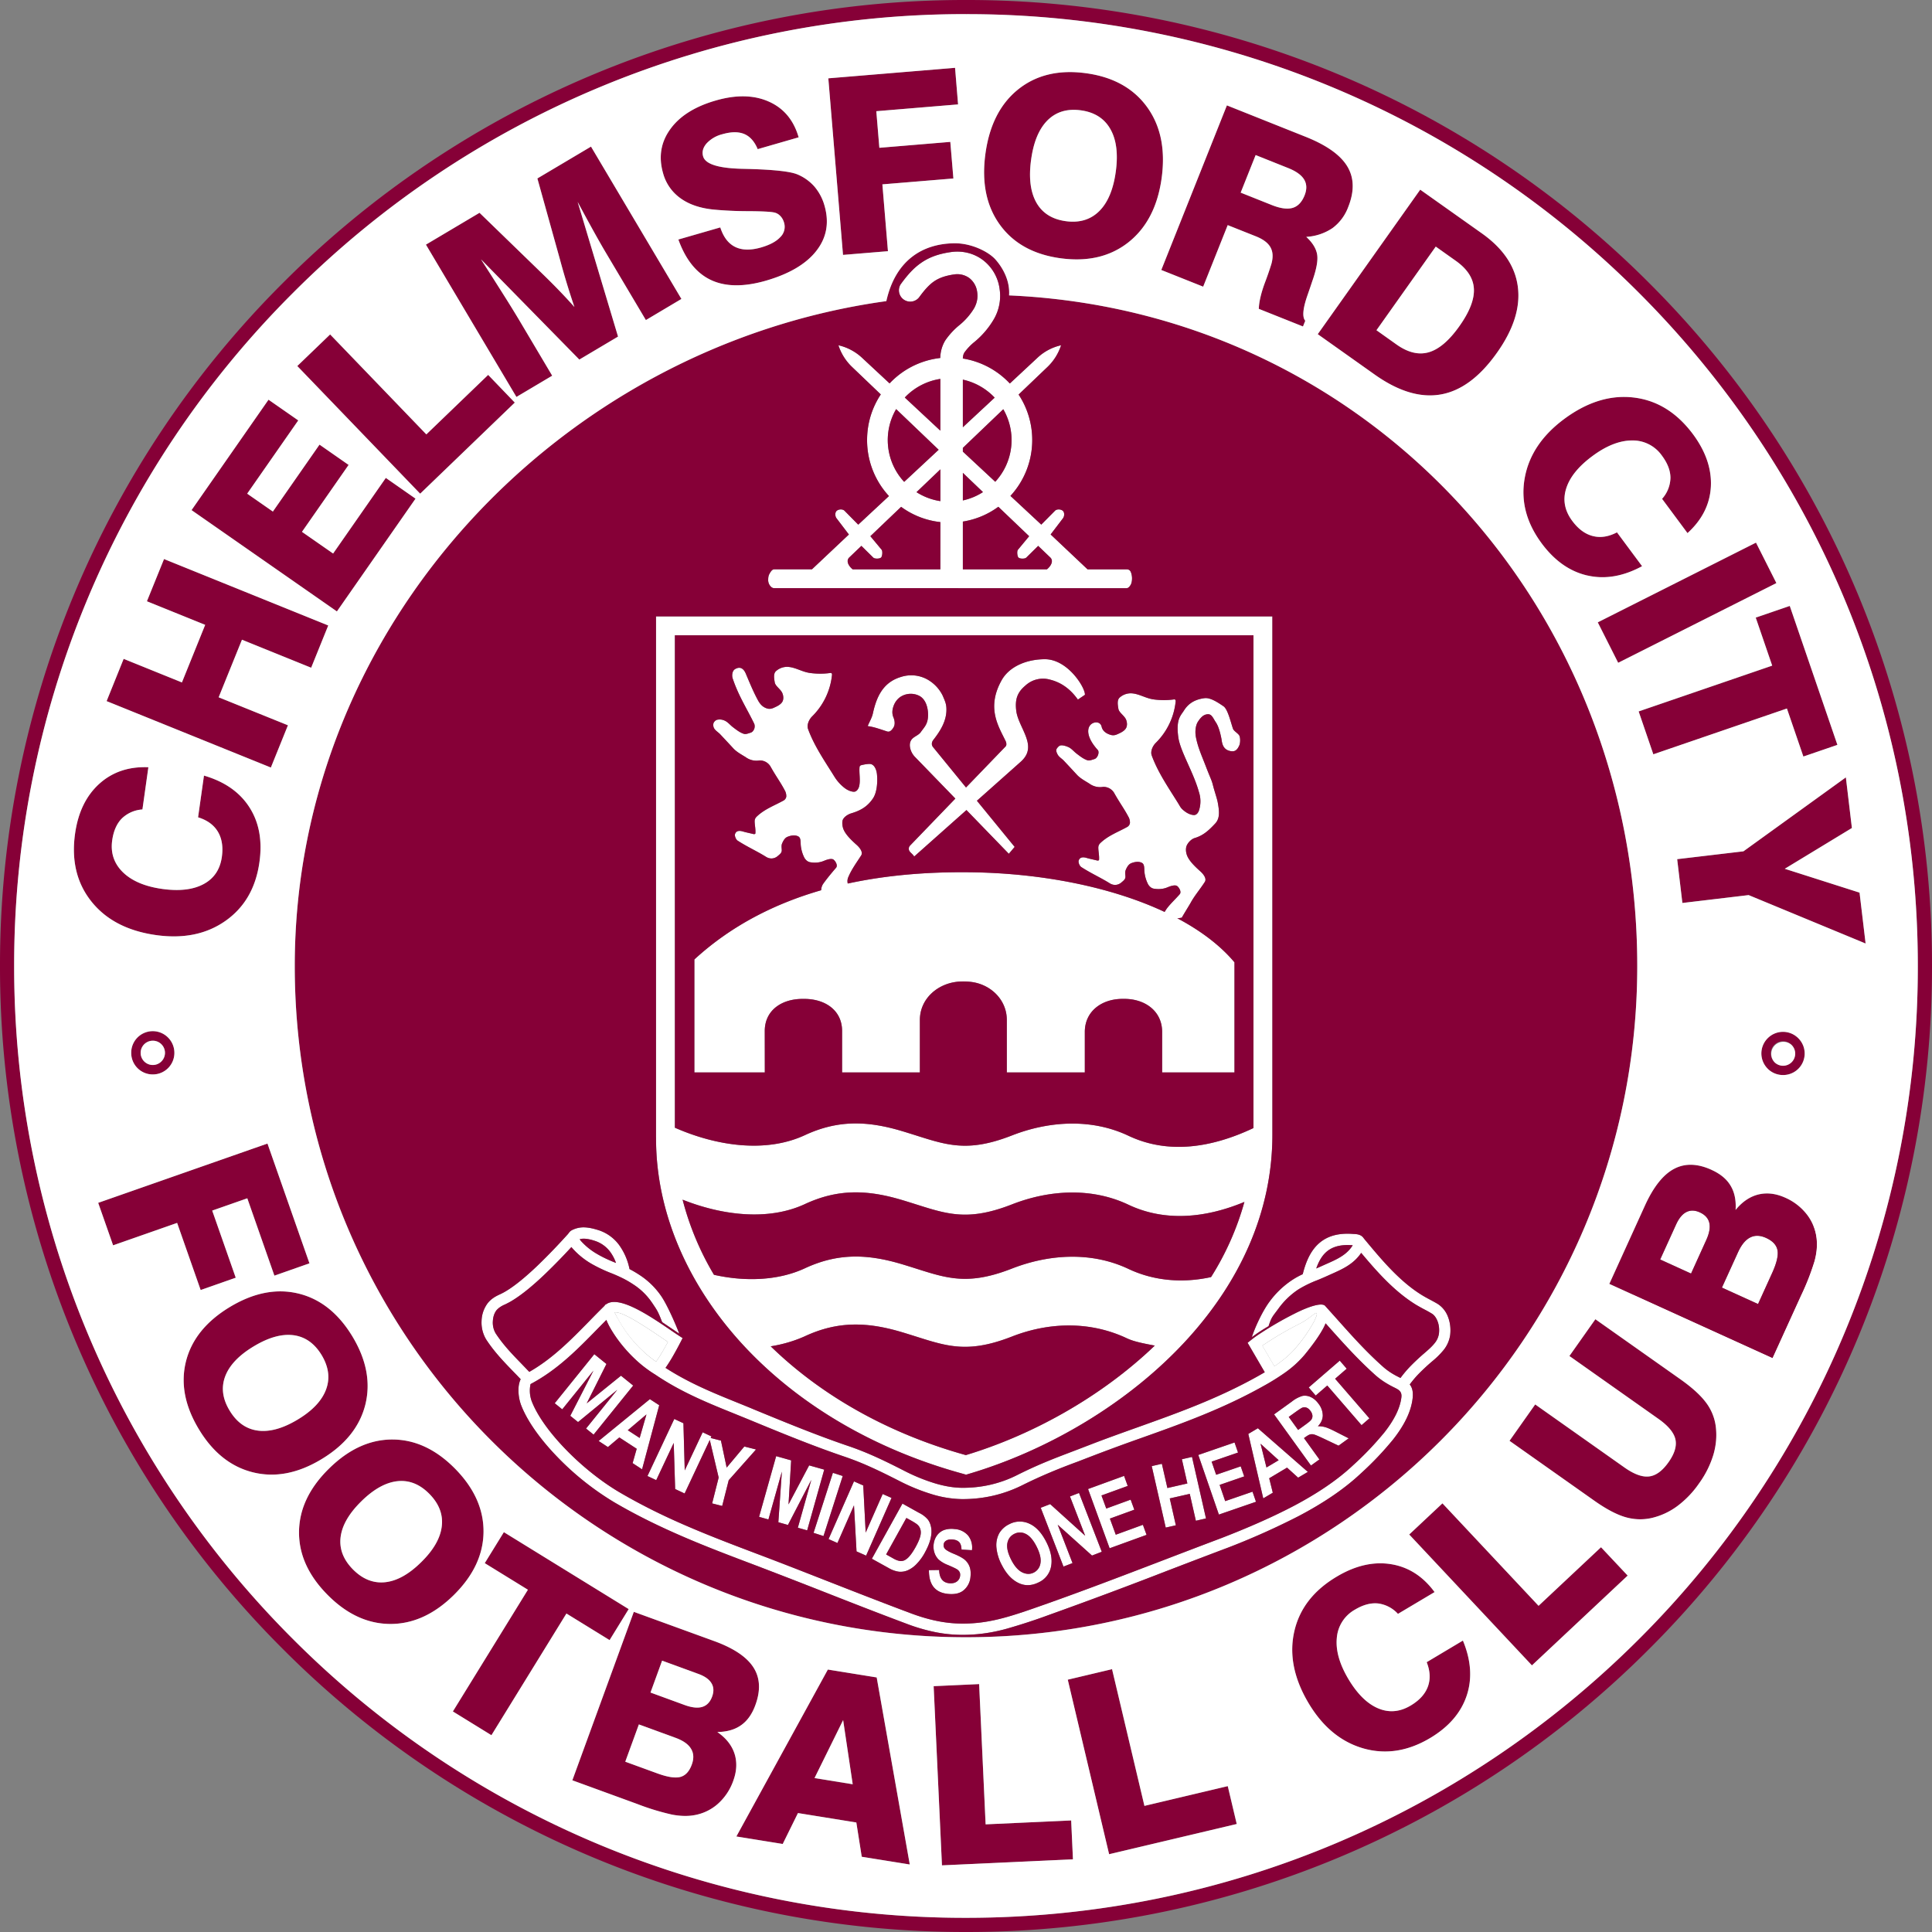
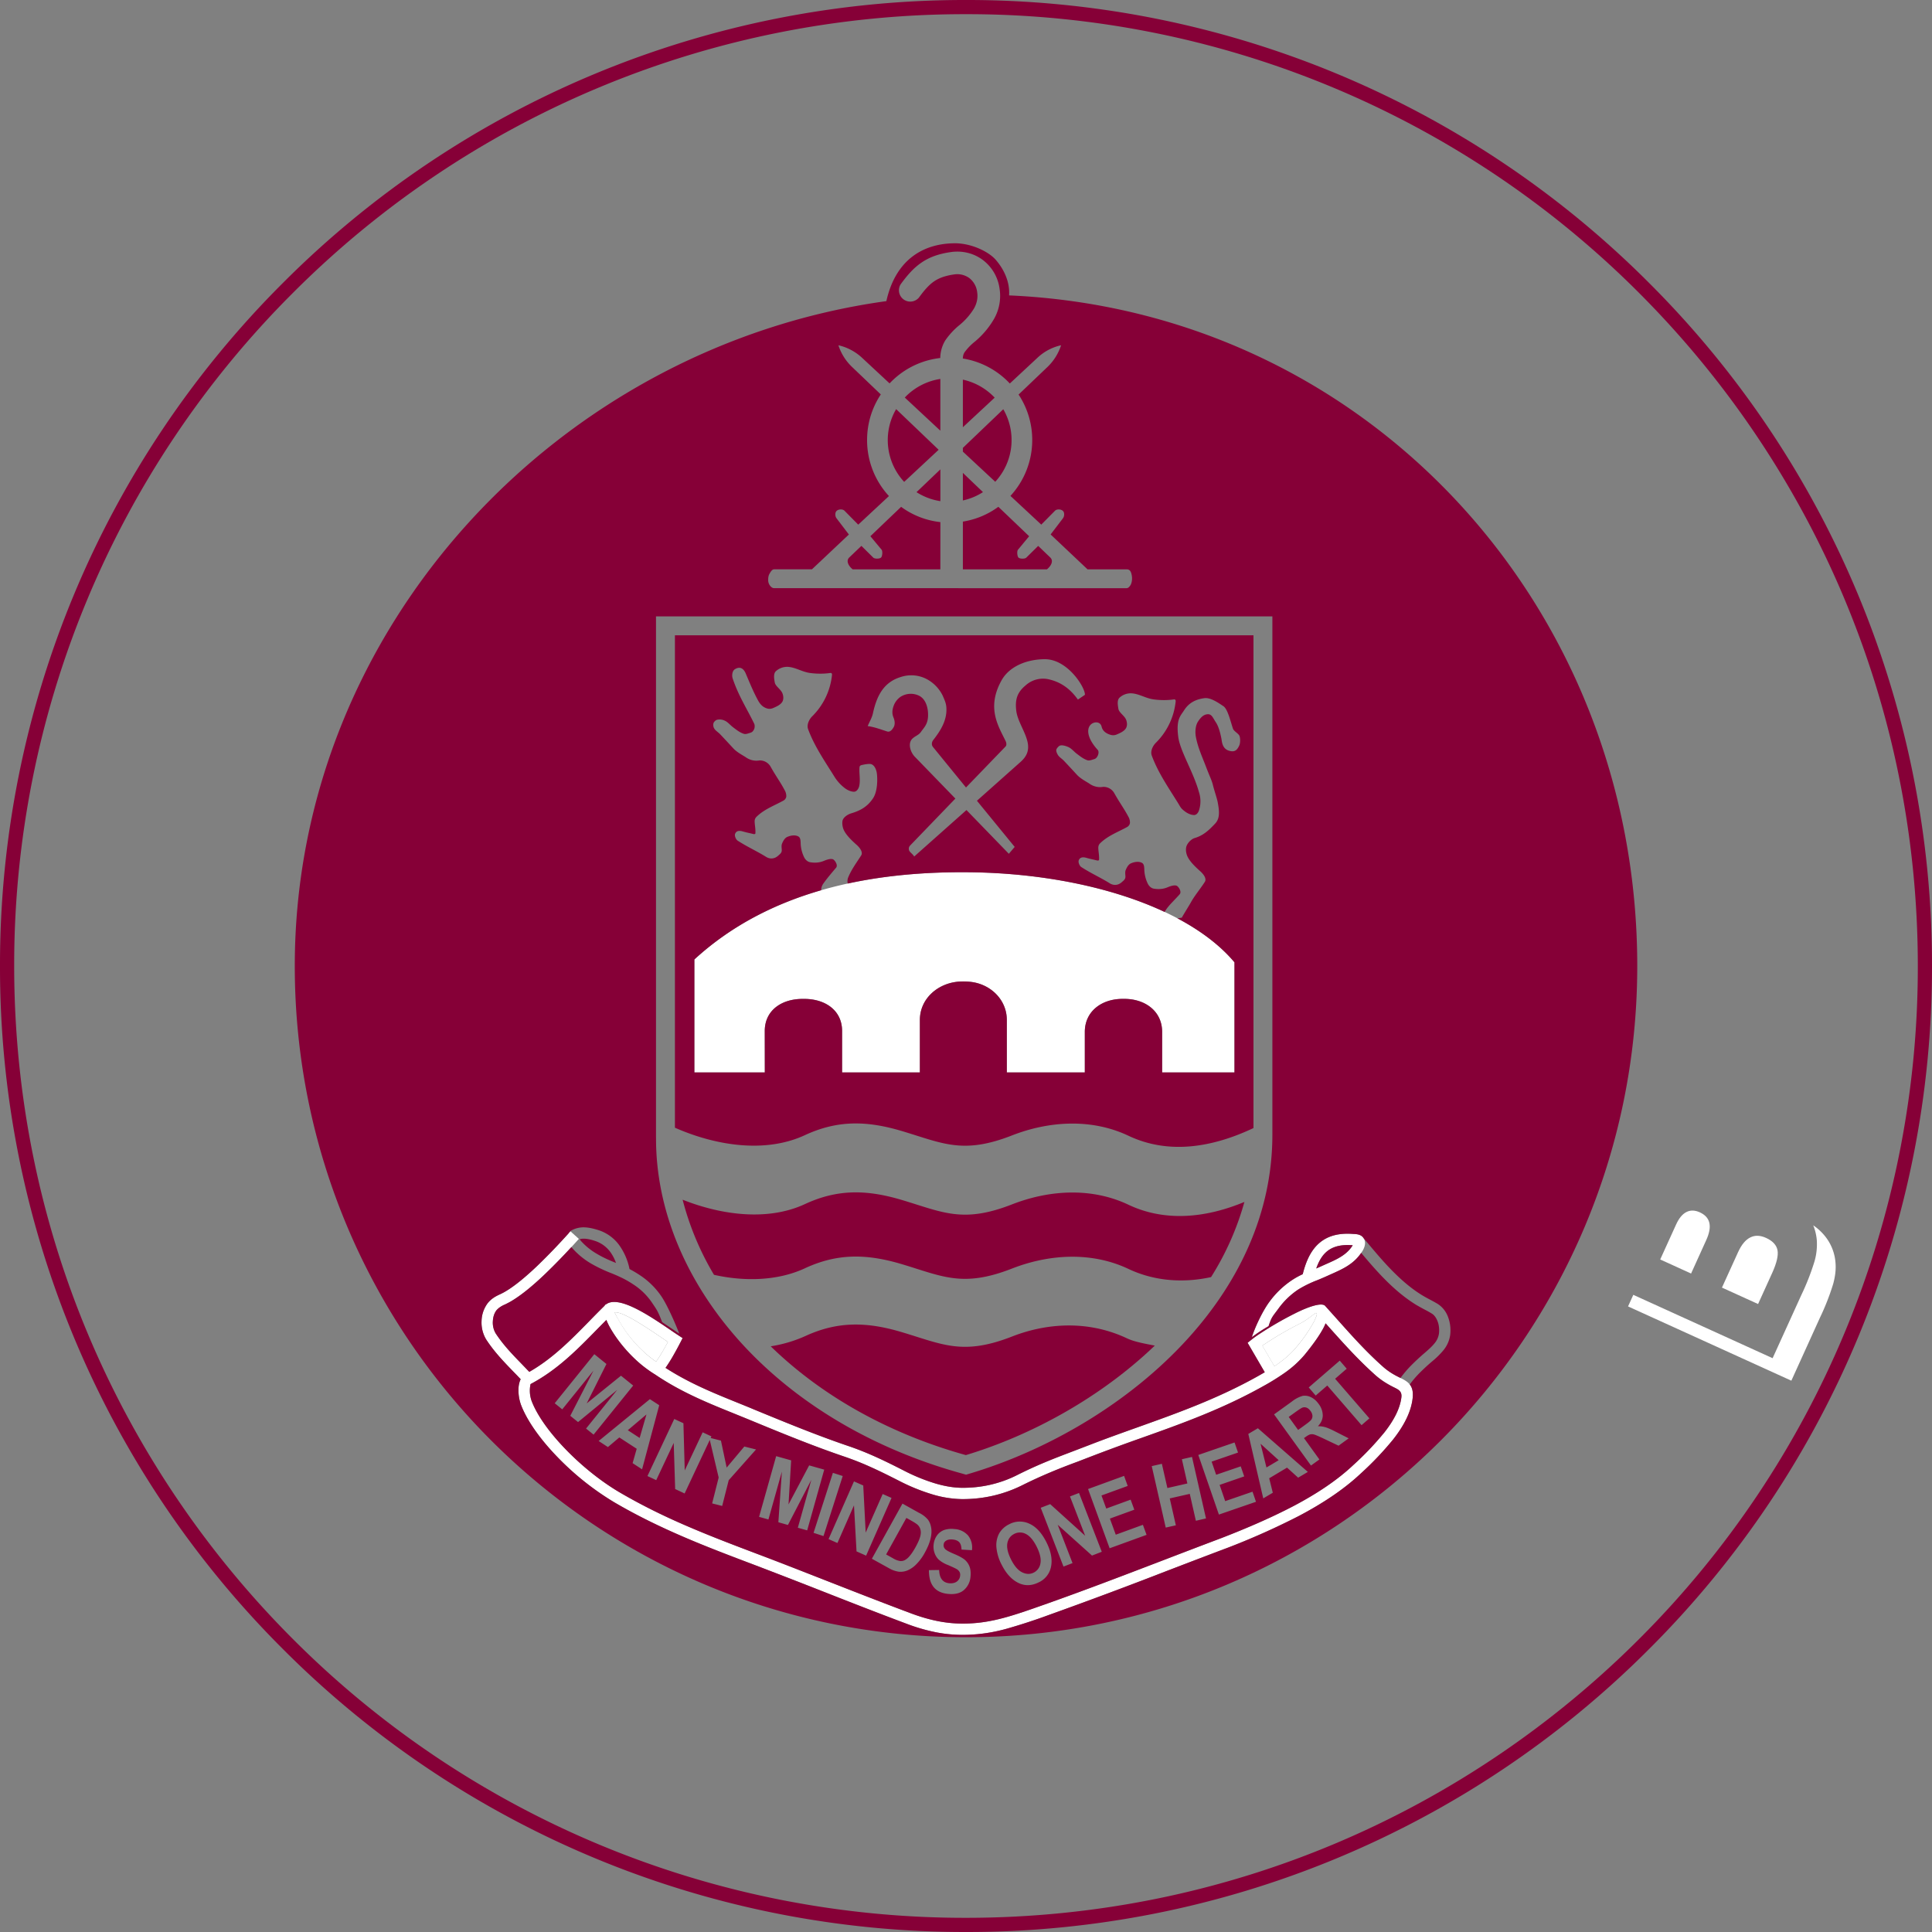
<svg xmlns="http://www.w3.org/2000/svg" width="500" height="500" fill="none">
  <rect width="100%" height="100%" fill="#808080" stroke="none" />
  <path fill="#fff" fill-rule="evenodd" d="m466.16 335.2-7.41 16.3-36.05-16.4-1.36 3 42.26 19.22 7.4-16.3a63 63 0 0 0 3.43-8.75q.81-2.98.6-5.43a12.4 12.4 0 0 0-2.4-6.51 14 14 0 0 0-3.37-3.22q.76 1.84.93 3.91a16 16 0 0 1-.6 5.43 63 63 0 0 1-3.43 8.75" clip-rule="evenodd" />
  <path fill="#fff" fill-rule="evenodd" d="m454.99 337.48 3.67-8.08q1.73-3.83 1.36-5.84-.39-2.01-2.94-3.18-2.31-1.06-4.13-.12-1.83.91-3.15 3.82l-4.16 9.15zm-17.34-7.89 3.9-8.6q1.24-2.7.83-4.5t-2.47-2.74q-1.92-.87-3.48-.07-1.55.79-2.66 3.23l-4.11 9.04z" clip-rule="evenodd" />
  <path fill="#860037" fill-rule="evenodd" d="M250 3.67A245.6 245.6 0 0 0 75.81 75.8 245.6 245.6 0 0 0 3.67 250c0 68.02 27.57 129.6 72.14 174.19A245.6 245.6 0 0 0 250 496.33c68.02 0 129.6-27.57 174.19-72.14A245.6 245.6 0 0 0 496.33 250c0-68.02-27.57-129.6-72.14-174.19A245.6 245.6 0 0 0 250 3.67M73.22 73.22A249.2 249.2 0 0 1 250 0a249.2 249.2 0 0 1 176.78 73.22A249.2 249.2 0 0 1 500 250a249.2 249.2 0 0 1-73.22 176.78A249.2 249.2 0 0 1 250 500a249.2 249.2 0 0 1-176.78-73.22A249.2 249.2 0 0 1 0 250 249.2 249.2 0 0 1 73.22 73.22" clip-rule="evenodd" />
-   <path fill="#860037" fill-rule="evenodd" d="m434.05 222.35 17.15-2.03 26.51-19.14 1.56 13.1-17.38 10.56 19.36 6.17 1.56 13.17-30.27-12.53-17.15 2.04zm-9.97-38.22 34.57-11.85-4.26-12.43 8.8-3.02 12.33 35.95-8.8 3.02-4.27-12.43-34.57 11.86zm-10.58-23.06 40.96-20.63 5.28 10.48-40.95 20.63zM378.6 424.6q3.2 7.7.95 14.31t-9.45 10.92q-8.66 5.14-17.3 2.66-8.67-2.51-14.15-11.71-5.7-9.59-3.7-18.5T346 408q7.16-4.27 13.95-3.2 6.8 1.08 11.32 7.23l-9.48 5.64a8.4 8.4 0 0 0-5.17-2.7q-2.8-.28-5.95 1.6a9.2 9.2 0 0 0-4.71 7.33q-.46 4.8 2.99 10.61 3.44 5.78 7.67 7.59 4.22 1.8 8.45-.7 3.4-2.02 4.46-4.9 1.05-2.88-.31-6.33zM341.03 86.5l26.52-37.4 15.97 11.32q8.3 5.9 9.31 13.87 1 7.98-5.42 17.04-6.66 9.38-14.53 10.77-7.88 1.39-17.12-5.16zm15.2-1.03 5.2 3.69q4.44 3.15 8.37 2t7.88-6.74q3.98-5.62 3.76-9.69t-4.67-7.22l-5.2-3.68zm-55.69-15.59 16.98-42.6 20.38 8.13q8.1 3.23 10.77 7.65 2.68 4.41.26 10.49a12 12 0 0 1-4.08 5.5 13.5 13.5 0 0 1-6.79 2.26q2.38 2.19 2.8 4.48t-1.25 7q-.44 1.34-1.21 3.57-1.85 5.22-.6 6.67l-.59 1.47-11.43-4.56q.06-2.58 1.5-6.57a82 82 0 0 0 1.75-5.04q.73-2.59-.23-4.31-.95-1.72-3.78-2.85l-7.29-2.9-6.35 15.93zm20.54-20.02 8.13 3.24q3.3 1.3 5.32.7 2.04-.6 3.1-3.24.93-2.35-.12-4.09t-4.14-2.98l-8.41-3.35zm-66.06-10.02q1.49-11.09 8.47-16.7 7-5.61 17.49-4.2 10.51 1.41 15.84 8.7 5.31 7.28 3.83 18.33-1.49 11.04-8.54 16.68-7.05 5.61-17.57 4.2-10.5-1.42-15.76-8.67t-3.76-18.34m11.81 1.59q-.94 6.93 1.4 11.03 2.32 4.06 7.6 4.78 5.3.72 8.65-2.6t4.29-10.27q.94-6.91-1.43-11-2.35-4.11-7.65-4.82-5.27-.71-8.6 2.6-3.32 3.34-4.25 10.28m-48.67 24.54-3.8-45.7 32.8-2.72.78 9.47-21.16 1.76.78 9.47 18.37-1.53.79 9.47-18.37 1.53L229.8 65zM175.56 62l10.85-3.13q1.2 3.75 3.85 5.04 2.65 1.31 6.7.14 3.43-.99 4.98-2.68a3.7 3.7 0 0 0 .97-3.75q-.3-1.05-1-1.75-.68-.7-1.6-.88-1.43-.3-6.62-.33a97 97 0 0 1-8.86-.4q-5.3-.5-8.66-2.9a11.7 11.7 0 0 1-4.56-6.5q-1.82-6.3 1.84-11.4t11.78-7.44q7.95-2.3 13.74.28t7.72 9.25l-10.6 3.06q-1.23-2.97-3.48-3.91-2.23-.94-5.65.04a8.3 8.3 0 0 0-4.11 2.4q-1.39 1.62-.88 3.35.84 2.93 9.71 3.2l2.45.06.5.01q9.15.3 11.73 1.38a12 12 0 0 1 4.41 3.15 13 13 0 0 1 2.6 4.9q1.91 6.6-2.08 11.71-3.97 5.12-13.07 7.75-8.6 2.48-14.22-.17T175.56 62m-41.91 40.73-23.42-39.42 13.88-8.24 16.6 16.1q2.2 2.13 4.18 4.2 1.97 2.06 3.77 4.07a200 200 0 0 1-3.73-12.26l-5.85-21 13.87-8.24 23.41 39.42-9.2 5.47-10.39-17.47q-1.1-1.85-2.98-5.24a589 589 0 0 1-4.29-7.86l10.45 34.85-10.02 5.95-25.44-25.94q3.3 5.13 5.9 9.25t3.99 6.48l8.54 14.38zm-24.92 25.03-31.8-33.03 8.5-8.18 24.9 25.86 15.99-15.39 6.9 7.17zM87.2 158.24l-37.62-26.22 19.92-28.58 7.69 5.36-13.21 18.96 6.64 4.63 12.07-17.32 7.54 5.25-12.07 17.32 8.06 5.61 13.63-19.57 7.7 5.36zm-17.1 40.4-42.51-17.19L32 170.52l15.08 6.1 6.02-14.9-15.08-6.1 4.43-10.94 42.5 17.19-4.42 10.94-17.91-7.25-6.03 14.9 17.92 7.25zm-17.32 2.09q8 2.32 11.77 8.21t2.58 14.22q-1.4 9.96-8.77 15.15-7.35 5.19-17.98 3.69-11.04-1.56-16.73-8.7t-4.22-17.56q1.16-8.26 6.25-12.88 5.1-4.61 12.72-4.3l-1.54 10.93a8.4 8.4 0 0 0-5.34 2.34q-1.97 2.01-2.48 5.64-.69 4.87 2.76 8.26 3.45 3.37 10.15 4.32 6.65.93 10.71-1.23t4.75-7.03q.55-3.9-1.02-6.54-1.58-2.63-5.13-3.73zM390.66 372.9l6.64-9.41 23.04 16.26q3.8 2.7 6.46 2.37 2.64-.33 5.03-3.7 2.35-3.34 1.76-5.93t-4.4-5.28l-23.03-16.26 6.72-9.52 21.91 15.47q4.64 3.28 6.75 6.13a13 13 0 0 1 2.52 6.32q.42 3.6-.66 7.23a25 25 0 0 1-3.68 7.33 25 25 0 0 1-5.67 5.92 18 18 0 0 1-6.6 3.04q-3.43.77-6.87-.24-3.43-1.02-8.01-4.25zm5.82 58.1-31.76-33.87 8.6-8.06 24.86 26.52 16.17-15.16 6.89 7.34zm-182.24 1.08 12.64 2.04 8.56 48.41-12.43-2-1.4-8.87-15.1-2.44-3.95 8-12-1.94zm-3.44 28.1 9.88 1.59-2.47-16.61zm-62.67.57 15.9-43.6 20.89 7.6q7.5 2.75 10.08 6.79t.5 9.72q-1.28 3.53-3.7 5.23-2.44 1.72-6.16 1.76 3.39 2.35 4.45 5.6 1.05 3.27-.32 7.02a14.4 14.4 0 0 1-4.06 6.05 12.4 12.4 0 0 1-6.32 2.9q-2.42.38-5.45-.19a63 63 0 0 1-9-2.74zm13.69-4.83 8.34 3.04q3.94 1.44 5.93.9 1.97-.53 2.94-3.17.87-2.38-.2-4.13-1.05-1.74-4.05-2.84l-9.44-3.44zm6.53-17.9 8.86 3.24q2.81 1.02 4.56.47 1.77-.54 2.54-2.67.72-1.98-.2-3.47-.9-1.5-3.42-2.4l-9.33-3.41zm-51.14 4.91 19.41-31.5-11.16-6.88 4.94-8.03 32.32 19.92-4.95 8.02-11.17-6.88-19.41 31.5zM59.47 338.26q9.2-5.55 17.72-3.5 8.54 2.05 14 11.1 5.48 9.08 3.36 17.65-2.14 8.56-11.3 14.1-9.15 5.55-17.74 3.44t-14.05-11.18q-5.47-9.04-3.33-17.56 2.15-8.5 11.34-14.05m6.16 10.19q-5.75 3.47-7.36 7.77-1.6 4.29 1.16 8.84 2.76 4.57 7.31 5.18 4.58.6 10.32-2.87 5.74-3.46 7.33-7.8 1.59-4.31-1.17-8.89-2.75-4.55-7.28-5.13-4.56-.58-10.3 2.9M25.41 311.3l43.82-15.36 10.86 31.01-9.07 3.18L64 310.12l-9.08 3.18 6.09 17.37-9.08 3.18-6.09-17.37-16.57 5.81zm399.57-164.77q-7.34 3.97-14.15 2.41-6.81-1.55-11.83-8.3-6-8.07-4.4-16.94t10.21-15.26q8.95-6.64 18.01-5.56 9.08 1.08 15.35 9.53 4.97 6.71 4.6 13.56-.39 6.86-6.04 12l-6.58-8.86a8.4 8.4 0 0 0 2.16-5.42q0-2.82-2.2-5.76a9.2 9.2 0 0 0-7.76-3.93q-4.83.02-10.26 4.05-5.4 4-6.76 8.4-1.38 4.39 1.55 8.33 2.36 3.19 5.32 3.94 2.99.78 6.27-.95zM85.15 380.06q7.65-7.53 16.43-7.52 8.77.03 16.2 7.56 7.43 7.55 7.35 16.38t-7.71 16.34-16.47 7.46-16.26-7.61q-7.41-7.53-7.3-16.31.1-8.77 7.76-16.3m8.36 8.48q-4.8 4.71-5.36 9.27-.56 4.54 3.18 8.33t8.31 3.34q4.59-.47 9.37-5.2 4.77-4.69 5.32-9.27t-3.2-8.38q-3.72-3.79-8.27-3.3-4.56.5-9.35 5.21m193.51 91.33-10.7-45.17 11.47-2.72 8.38 35.38 21.56-5.11 2.32 9.8zm-43.25 2.89-2.15-46.38 11.77-.54 1.68 36.3 22.14-1.01.47 10.06zM39.54 269.33a3.13 3.13 0 1 0 0 6.29 3.13 3.13 0 0 0 2.22-5.37 3 3 0 0 0-2.22-.92m-3.95-.8a5.57 5.57 0 0 1 7.9 0 5.57 5.57 0 0 1 0 7.9 5.57 5.57 0 0 1-9.54-3.95c0-1.55.63-2.94 1.64-3.95m425.84.96a3.14 3.14 0 1 0 0 6.28 3.13 3.13 0 0 0 3.14-3.14 3.14 3.14 0 0 0-3.14-3.14m-3.95-.8a5.57 5.57 0 0 1 7.9 0 5.57 5.57 0 0 1-3.95 9.53 5.57 5.57 0 0 1-3.95-9.54m1.26 82.82-42.26-19.21 9.2-20.24q3.31-7.27 7.54-9.52 4.23-2.27 9.73.24 3.42 1.55 4.93 4.1 1.53 2.55 1.29 6.27 2.6-3.2 5.92-4 3.34-.8 6.98.85a14.3 14.3 0 0 1 5.7 4.52 12.4 12.4 0 0 1 2.41 6.52 16 16 0 0 1-.6 5.43 63 63 0 0 1-3.42 8.75zm-3.76-14.02 3.67-8.08q1.73-3.82 1.36-5.84-.38-2.01-2.94-3.18-2.3-1.05-4.13-.12t-3.14 3.82l-4.17 9.15zm-17.34-7.88 3.9-8.6q1.24-2.7.83-4.5t-2.47-2.74q-1.92-.87-3.48-.07-1.55.79-2.66 3.23l-4.11 9.04z" clip-rule="evenodd" />
-   <path fill="#fff" fill-rule="evenodd" d="M459.2 274.86a3.14 3.14 0 1 0 4.45-4.43 3.14 3.14 0 0 0-4.44 4.43m-417.45-.16a3.13 3.13 0 0 0-2.22-5.36 3.13 3.13 0 1 0 0 6.28c.87 0 1.65-.35 2.22-.92m34.18 70.85q-4.56-.57-10.3 2.9-5.76 3.47-7.37 7.78-1.6 4.29 1.16 8.83 2.76 4.58 7.31 5.18 4.57.6 10.32-2.87 5.73-3.45 7.33-7.79 1.6-4.32-1.16-8.9-2.76-4.54-7.3-5.13m26.93 37.78q-4.57.5-9.35 5.21-4.8 4.72-5.36 9.27-.55 4.54 3.17 8.33 3.75 3.8 8.32 3.34 4.59-.47 9.37-5.2 4.78-4.68 5.32-9.27.55-4.56-3.2-8.38-3.72-3.78-8.27-3.3m68.49 46.45-3 8.25 8.86 3.24q2.8 1.01 4.56.47 1.76-.56 2.53-2.67.73-2-.19-3.48-.9-1.5-3.42-2.4zm3.43 19.95-9.44-3.45-3.52 9.65 8.34 3.04q3.94 1.43 5.93.9 1.97-.54 2.94-3.18.88-2.37-.2-4.12-1.05-1.76-4.05-2.84m43.42-4.57-7.4 15 9.88 1.6zM369.8 91.15q3.92-1.15 7.88-6.73 3.99-5.62 3.76-9.7-.22-4.05-4.67-7.21l-5.2-3.69-15.34 21.64 5.2 3.7q4.44 3.14 8.37 1.99M334.53 53.8q2.04-.6 3.1-3.25.93-2.35-.12-4.09t-4.14-2.97l-8.41-3.36-3.87 9.72 8.12 3.24q3.3 1.3 5.32.71m-45.76-9.43q.93-6.91-1.43-11-2.35-4.11-7.65-4.82-5.27-.71-8.6 2.6-3.33 3.34-4.25 10.28-.93 6.93 1.39 11.03 2.32 4.06 7.6 4.78 5.3.72 8.65-2.6t4.29-10.27m-50.95 32.64a2.93 2.93 0 0 1-4.72-3.46c1.75-2.4 3.34-4.2 5.36-5.57 2.06-1.42 4.43-2.29 7.66-2.75 2.94-.43 5.94.3 8.3 2.1a11.2 11.2 0 0 1 4.27 7.39 12 12 0 0 1-1.44 7.82 22 22 0 0 1-5.03 5.93 14 14 0 0 0-2.62 2.74c-.29.46-.38.95-.42 1.57a21.3 21.3 0 0 1 12.17 6.47l7.18-6.7a13.3 13.3 0 0 1 6.08-3.2 13.5 13.5 0 0 1-3.46 5.56l-7.53 7.2a21.3 21.3 0 0 1 3.52 11.77 21.3 21.3 0 0 1-5.64 14.46l7.98 7.43 3.56-3.59c.47-.48 1.54-.43 2.04.03.46.44.41 1.4.03 1.91l-3.2 4.2 9.56 9.02h10.15q.8.02 1.07.79c.18.46.28 1.07.28 1.53 0 .54-.07 1.23-.3 1.6-.28.5-.63.97-1.16.97l-91.19-.02c-.54 0-.98-.48-1.25-.98a2.4 2.4 0 0 1-.26-1.3c0-.46.07-.98.34-1.45.29-.5.66-1.14 1.2-1.14h9.78l9.56-9.02-3.2-4.2c-.38-.5-.44-1.47.03-1.9.5-.47 1.56-.52 2.04-.04l3.56 3.6 7.94-7.4a21.3 21.3 0 0 1-5.66-14.5c0-4.36 1.3-8.42 3.55-11.8l-7.5-7.17a13.5 13.5 0 0 1-3.46-5.56c2.22.49 4.4 1.64 6.07 3.2l7.16 6.67.44-.45a21.3 21.3 0 0 1 12.69-6.13 9 9 0 0 1 1.28-4.53 19 19 0 0 1 3.74-4.04 17 17 0 0 0 3.75-4.33c.7-1.27 1-2.64.78-4.15a5.4 5.4 0 0 0-2-3.6 5.3 5.3 0 0 0-3.96-.97c-2.28.33-3.88.9-5.19 1.79-1.35.93-2.55 2.31-3.93 4.2m11.36 21.24v12.32l8.23-7.66q-.16-.18-.33-.34a16 16 0 0 0-7.9-4.32m10.46 7.66-10.46 10v.96l8.39 7.81a15.9 15.9 0 0 0 2.07-18.77M234 124.7l8.93-8.31-11.01-10.52A15.9 15.9 0 0 0 234 124.7m.16-21.83 9.2 8.58v-13.4a16 16 0 0 0-9.2 4.82m3.02 24.5a16 16 0 0 0 6.19 2.31v-8.22zm12 2.13a16 16 0 0 0 5.21-2.16l-5.2-4.97zm9.18 1.64a21 21 0 0 1-9.18 3.83v12.36h21.76c1.15-.95 1.74-2.24.87-3.07l-3.14-3-3.07 3.03c-.37.37-1.65.35-2.02-.01-.34-.33-.45-1.66-.14-2.02l2.9-3.5zm-15 3.97a21 21 0 0 1-10.15-3.95l-7.96 7.6 2.91 3.5c.3.36.2 1.7-.15 2.02-.37.36-1.65.38-2.01.01l-3.08-3.03-3.13 3c-.87.83-.28 2.12.87 3.07h22.7zm109.01 233.72-8.87-10.26-3 2.6-1.8-2.1 8.03-6.94 1.8 2.08-3 2.6 8.87 10.26zm-208.8-5.67 10.24-12.7 3.14 2.53-5.11 10.2 8.87-7.16 3.16 2.55-10.25 12.7-1.95-1.58 8.08-10.01-10.15 8.34-2.01-1.62 6-11.69-8.08 10.01zm21.98 8.99 1.75-6.1-4.83 4.1zm.62 8.1-2.45-1.6 1.06-3.71-4.5-2.94-2.95 2.5-2.4-1.58 13.26-10.83 2.41 1.57zm1.4 1.74 6.94-14.77 2.36 1.11.34 12.2 4.64-9.86 2.27 1.07-.2.4 2.66.68 1.48 6.99 4.57-5.46 3.03.77-7.07 7.95-1.69 6.67-2.6-.66 1.69-6.69-2.3-9.74-6.51 13.86-2.45-1.15-.37-11.93-4.53 9.63zm28.88 10.56 4.42-15.7 3.88 1.09-.68 11.4 5.33-10.1 3.91 1.1-4.42 15.71-2.4-.68 3.48-12.38-6.05 11.66-2.49-.7.92-13.1-3.48 12.38zm14.1 4.15 5-15.54 2.55.82-4.98 15.54zm3.88 1.61 6.58-14.93 2.4 1.05.63 12.2 4.4-9.98 2.29 1-6.58 14.94-2.48-1.09-.66-11.92-4.28 9.74zm20.14-5.46-5.24 9.44 1.77.99q1.15.64 1.78.7.63.07 1.2-.18.55-.26 1.3-1.07.71-.81 1.58-2.34.87-1.58 1.16-2.63.3-1.04.12-1.81a2.5 2.5 0 0 0-.75-1.32q-.42-.4-1.85-1.19zm-1.02-3.72 4.31 2.39a7 7 0 0 1 2.27 1.73q.63.83.85 2.08.23 1.26-.15 2.86-.37 1.6-1.5 3.66a13 13 0 0 1-2.2 2.98 7 7 0 0 1-2.27 1.58q-1.08.45-2.22.34a7 7 0 0 1-2.56-.89l-4.44-2.46zm6.86 17.22 2.64-.04q.1 3.15 2.57 3.42 1.22.13 2-.42.76-.57.86-1.5.06-.56-.14-.97a2 2 0 0 0-.68-.71q-.46-.3-2.32-1.1a8 8 0 0 1-2.4-1.4 4.4 4.4 0 0 1-1.09-1.74 5 5 0 0 1-.23-2.18q.14-1.32.86-2.32a4 4 0 0 1 1.84-1.42 6 6 0 0 1 2.69-.26 5 5 0 0 1 3.53 1.68 5 5 0 0 1 1 3.8l-2.7-.17q-.04-1.3-.58-1.9-.53-.57-1.62-.7-1.09-.1-1.73.27-.63.38-.7 1.05-.08.65.41 1.16a8 8 0 0 0 2.34 1.27q1.96.81 2.8 1.56.82.75 1.2 1.82.36 1.07.2 2.54a5 5 0 0 1-1.69 3.4q-1.46 1.3-4.22 1-4.89-.53-4.84-6.14m21.28-2.7q1.27 2.5 2.86 3.27t3 .06a3.2 3.2 0 0 0 1.72-2.44q.3-1.71-1-4.29-1.27-2.52-2.8-3.27a3.2 3.2 0 0 0-3 0q-1.46.75-1.77 2.42-.3 1.69.99 4.25m-2.43 1.35a12 12 0 0 1-1.4-4.67 6.5 6.5 0 0 1 .74-3.52 6 6 0 0 1 2.59-2.35 5.8 5.8 0 0 1 5.16-.16q2.6 1.14 4.43 4.75 1.86 3.66 1.19 6.57a5.6 5.6 0 0 1-3.15 3.88q-2.6 1.32-5 .28-2.74-1.2-4.56-4.78m15.97.43-5.89-15.22 2.44-.95 9.06 8.18-3.93-10.16 2.34-.9 5.89 15.22-2.53.97-8.88-7.97 3.84 9.92zm11.94-4.74-5.58-15.34 9.32-3.39.94 2.6-6.79 2.46 1.24 3.39 6.31-2.3.95 2.6-6.32 2.3 1.52 4.17 7.02-2.56.95 2.6zm14.52-5.35-3.62-15.91 2.62-.6 1.43 6.27 5.17-1.18-1.42-6.27 2.62-.6 3.62 15.92-2.62.6-1.58-6.96-5.18 1.18 1.58 6.95zm13.75-3.37-5.32-15.43 9.38-3.23.9 2.6-6.84 2.36 1.18 3.4 6.35-2.19.9 2.61-6.35 2.2 1.44 4.2 7.07-2.44.9 2.6zm15.48-14.07-4.69-4.26 1.54 6.14zm7.55 3.02-2.51 1.5-2.87-2.6-4.62 2.75.93 3.74-2.47 1.47-3.87-16.68 2.48-1.48zm-2.52-10.85 1.63-1.18q1.5-1.06 1.8-1.5.31-.42.28-1a2.4 2.4 0 0 0-.51-1.24q-.45-.63-.99-.84a1.6 1.6 0 0 0-1.06-.03q-.37.12-1.86 1.19l-1.71 1.23zm3.32 9.2-9.54-13.23 4.62-3.33a8 8 0 0 1 2.78-1.46 3.5 3.5 0 0 1 2.14.33q1.13.54 2 1.76a5 5 0 0 1 1.06 3.04q-.06 1.49-1.25 2.72 1.06 0 1.96.26.9.27 2.81 1.25l3.19 1.63-2.62 1.89-3.67-1.73q-1.98-.94-2.57-1.12-.6-.18-1.05-.07-.45.09-1.2.64l-.46.32 3.99 5.53zm-149.65-203.7c-.26-.76-.12-1.94.56-2.37 1.5-.93 2.36.03 2.83 1.14.99 2.32 1.95 4.7 3.15 6.9.53.95 1.22 1.81 2.48 2.15a2.4 2.4 0 0 0 1.47-.15c.82-.37 1.8-.78 2.3-1.52.42-.62.37-1.54.1-2.24-.4-1.1-1.84-1.86-2.01-2.88-.16-.97-.4-2.26.32-2.91a4.3 4.3 0 0 1 3.05-1.1c2 .1 3.67 1.3 5.79 1.58 1.71.24 3.52.24 5.2 0 .51-.07.49.37.45.62a17.6 17.6 0 0 1-5.1 10.59c-.83.8-1.47 2.22-1.08 3.31 1.6 4.38 4.31 8.27 6.77 12.23.7 1.15 1.62 2.2 2.69 3.02.67.5 1.52.92 2.36.97.75.04 1.23-.78 1.38-1.38.41-1.62-.04-3.38.13-5.05.01-.2.22-.4.41-.44.84-.22 2.1-.44 2.59-.27.96.32 1.41 1.63 1.5 2.64.2 2.09-.02 4.69-1.02 6.2-1.5 2.26-3.44 3.23-5.6 3.87-.96.29-2.18 1.08-2.32 2.05-.08.59 0 1.26.18 1.83.5 1.56 2.2 3.14 3.54 4.34.8.72 1.67 1.86 1.13 2.69-1.22 1.9-2.45 3.56-3.31 5.58a2.4 2.4 0 0 0 .05 2.2c-2.33.67-4.7 1.39-7.03 2.05a3.5 3.5 0 0 1 .38-2.37 61 61 0 0 1 3.42-4.28c.46-.54-.06-1.58-.6-2.05-.52-.47-1.76-.06-2.55.27-1.2.5-2.4.55-3.58.35-.64-.1-1.19-.61-1.51-1.21a9 9 0 0 1-.92-3.4c-.03-.68.03-1.7-.59-2.04-.84-.47-2-.28-2.88.1-.67.3-1.07 1.06-1.35 1.73-.22.51-.1 1.11-.08 1.67.03.7-.42 1.02-1.05 1.56-.85.73-1.98.84-2.99.22-2.37-1.49-4.8-2.55-7.37-4.2-.48-.32-.84-1.27-.68-1.72.34-.96 1.24-.9 2.11-.64.92.27 1.76.42 2.7.66.14.03.44-.03.45-.18.09-1.11-.18-2.19-.19-3.12 0-.58.24-.95.57-1.27 2.04-1.94 4.63-2.85 6.95-4.15.36-.2.64-.62.67-1.02a3 3 0 0 0-.43-1.65c-1.1-2.1-2.23-3.55-3.66-6.11a3.2 3.2 0 0 0-2.86-1.56 4.7 4.7 0 0 1-3.58-.87c-1.12-.7-2.35-1.35-3.23-2.31q-1.66-1.81-3.34-3.59c-.5-.53-1.25-.94-1.6-1.58a1.8 1.8 0 0 1-.12-1.33c.12-.35.55-.75.9-.84a3 3 0 0 1 1.9.17c.86.35 1.46 1.16 2.2 1.73.88.66 1.77 1.37 2.8 1.72.53.18 1.12-.09 1.65-.24.62-.18.75-.46.97-.81.25-.42.3-1.14.08-1.59-1.93-3.98-4.03-7.14-5.55-11.7m95.48 12.51c.26 1.13 1.22 1.81 2.48 2.15.47.13 1.02.05 1.47-.15.82-.36 1.79-.77 2.3-1.52.42-.62.37-1.54.1-2.24-.4-1.1-1.85-1.86-2.01-2.88-.16-.96-.4-2.25.32-2.9a4.3 4.3 0 0 1 3.04-1.11c2 .1 3.68 1.3 5.8 1.59 1.71.23 3.51.23 5.2 0 .5-.08.48.36.45.62a17.6 17.6 0 0 1-5.1 10.58c-.83.81-1.48 2.22-1.08 3.31 1.6 4.38 4.3 8.28 6.76 12.23.71 1.15.71 1.4 1.78 2.21.67.51 1.52.93 2.36.97.75.04 1.23-.77 1.38-1.37a7.7 7.7 0 0 0-.06-4.57c-1.43-5.19-4.86-10.57-5.35-14.24-.63-4.66.63-5.53 1.48-6.89.76-1.2 2.14-2.78 5.31-3.18 1.59-.2 3.63 1.23 4.9 2.09 1.13.75 1.9 4.2 2.46 5.8.22.63 1.2 1.11 1.6 1.72.33.5.35 1.93.03 2.63-.62 1.38-1.32 1.76-2.66 1.36-1.8-.54-1.82-2.43-1.96-3.12-.36-1.84-.81-3.3-1.46-4.26-.74-1.1-1.05-2.24-2.26-2.05-.68.11-1.4.43-2.37 1.95-.56.88-.8 2.45-.5 3.99.52 2.7 1.61 5.04 2.53 7.45 1.22 3.19 1.54 3.61 1.87 4.96.37 1.48 1.08 3.5 1.25 4.5.36 2.01.66 4-.66 5.41-1.8 1.93-3.17 3.13-5.33 3.77-.96.3-2.07 1.51-2.2 2.48-.1.6-.02 1.27.17 1.83.5 1.56 2.2 3.14 3.54 4.34.8.72 1.66 1.86 1.13 2.7-1.22 1.9-2.64 3.53-3.64 5.35-.35.65-1.93 3.16-2.31 3.9-1.48.31-3.03.26-5.12.41-.14-.62.6-1.84 1.05-2.5.82-1.24 2.57-2.86 3.53-3.99.46-.54-.06-1.57-.6-2.04-.53-.48-1.76-.06-2.55.26-1.2.5-2.4.56-3.59.35-.63-.1-1.18-.6-1.5-1.2a9 9 0 0 1-.92-3.4c-.04-.69.03-1.7-.6-2.05-.83-.47-2-.27-2.87.1-.67.3-1.07 1.06-1.35 1.73-.22.52-.1 1.12-.08 1.67.03.7-.42 1.03-1.05 1.56-.85.73-1.99.85-3 .22-2.36-1.48-4.79-2.54-7.36-4.2-.49-.32-.84-1.26-.68-1.72.34-.96 1.24-.9 2.1-.64.93.27 1.77.42 2.7.66.15.04.45-.02.46-.18.09-1.11-.18-2.18-.19-3.12 0-.58.23-.95.57-1.27 2.04-1.94 4.63-2.84 6.95-4.15.35-.2.63-.61.67-1.02a3 3 0 0 0-.43-1.64c-1.11-2.1-2.23-3.55-3.66-6.12a3.2 3.2 0 0 0-2.86-1.56 4.7 4.7 0 0 1-3.58-.86c-1.12-.71-2.35-1.35-3.23-2.32q-1.66-1.8-3.34-3.58c-.5-.54-1.25-.95-1.6-1.6-.2-.34-.52-1.01-.29-1.45.17-.31.59-.8.93-.9.58-.16 1.48.14 2.03.37.87.35 1.47 1.15 2.21 1.72.88.66 1.76 1.38 2.8 1.72.53.18 1.11-.08 1.65-.24.62-.18.75-.45.97-.8.25-.42.41-1.23.08-1.6-2.84-3.12-2.89-5.45-1.89-6.52.85-.9 2.55-.95 2.88.48" clip-rule="evenodd" />
-   <path fill="#fff" fill-rule="evenodd" d="m278.95 181.05 1.83-1.24c.14-1.74-4.4-9.24-10.4-9.2-4.8.02-9.19 1.93-11.15 5.43-4 7.16-.8 11.93 1.02 15.73.2.42.33 1.07 0 1.4l-10.24 10.63-8.55-10.45c-.47-.58-.35-1.3.06-1.83 1.84-2.37 3.6-5.1 3.4-8.4-.08-1.1-.39-1.75-.98-3.13a9.7 9.7 0 0 0-4.04-4.2 8.6 8.6 0 0 0-6.73-.6c-4.53 1.35-6.3 4.94-7.28 9.43-.25 1.16-.9 2.2-1.34 3.29 1.82.25 3.39.88 5.06 1.4.72.22 1.26-.46 1.62-1.05.46-.77.33-1.77-.03-2.64-.41-1-.29-1.98.03-2.88.33-.95.97-1.86 1.8-2.4a4.9 4.9 0 0 1 4.9-.24c1.71.92 2.31 3.22 2.24 5.22-.07 2.14-1.01 2.9-1.88 4.15-.6.86-1.83 1.14-2.43 2-.9 1.27-.17 3.3.86 4.36l10.51 10.85-11.76 12.2a1.2 1.2 0 0 0-.21 1.18c.24.61.89.87 1.32 1.61l13.53-12.03 10.96 11.32 1.51-1.78-9.77-11.95 11.27-10.01c1.46-1.3 2.43-2.88 1.78-5.45-.69-2.67-2.53-5.22-2.86-7.8-.36-2.87.2-4.74 2.35-6.53a6.7 6.7 0 0 1 6.35-1.56c3.06.75 5.38 2.55 7.25 5.17m-119.53 145.8q-.6-1.67-1.59-2.97a8 8 0 0 0-4-2.78q-1.42-.47-2.57-.52-.65-.03-1.23.12.15.27.32.46a17 17 0 0 0 4.16 3.36 35 35 0 0 0 4.91 2.33m.74-4.75a16 16 0 0 1 2.76 6.34q1.3.68 2.5 1.46a20 20 0 0 1 5.8 5.68c1.4 2.1 3.39 6.49 4.58 9.58l-4.44-3c-1.11-2.89-1.31-3.07-2.58-4.97a17 17 0 0 0-4.98-4.85 25 25 0 0 0-2.62-1.51q-1.39-.69-2.82-1.26a38 38 0 0 1-5.34-2.53 20 20 0 0 1-4.86-3.95 6 6 0 0 1-.81-1.2q-.34-.66-.43-1.36a2.1 2.1 0 0 1 1.14-2.19 6.6 6.6 0 0 1 3.3-.69c1.07.05 2.16.3 3.33.65 2.33.72 4.12 2.05 5.46 3.8m201.55 35.57a30 30 0 0 1 3.42-4.2 54 54 0 0 1 3.68-3.42c.9-.78 1.8-1.57 2.46-2.41a5 5 0 0 0 1.13-2.5c.15-1.19 0-2.29-.35-3.2-.34-.9-.86-1.6-1.44-1.95-.72-.44-1.35-.78-1.99-1.12a41 41 0 0 1-2.1-1.17c-6.13-3.74-10.92-9.48-15.13-14.52l-.9-1.07 2.24-1.88.9 1.07c4.07 4.87 8.7 10.41 14.42 13.9.66.41 1.3.75 1.94 1.1.75.4 1.5.8 2.16 1.2a6.8 6.8 0 0 1 2.64 3.41c.5 1.32.72 2.9.52 4.57a8 8 0 0 1-1.75 3.97 21 21 0 0 1-2.84 2.81 53 53 0 0 0-3.5 3.24 27 27 0 0 0-3.08 3.8z" clip-rule="evenodd" />
  <path fill="#fff" fill-rule="evenodd" d="M337.15 329.76c.74-2.93 1.8-5.51 3.6-7.4 2.04-2.13 4.93-3.31 9.2-3.03l.23.02c.85.03 2.03.08 2.68 1.02.54.79.49 1.65.2 2.45-.2.55-.5 1.03-.74 1.38-1.98 2.96-4.87 4.25-7.75 5.53l-1.13.51q-1.24.56-2.47 1.06a29 29 0 0 0-4.96 2.42 20 20 0 0 0-5.18 4.99c-1.5 2.06-1.74 2.1-2.52 4.52q-2.35 1.35-4.33 2.84c.87-2.73 2.8-6.78 4.5-9.09a23 23 0 0 1 5.92-5.7 22 22 0 0 1 2.75-1.52m5.71-5.38c-.96 1-1.66 2.34-2.21 3.89q.8-.33 1.57-.69l1.16-.52h.01c2.48-1.1 4.98-2.21 6.49-4.48l.2-.31h-.01l-.3-.02c-3.3-.22-5.46.62-6.9 2.13" clip-rule="evenodd" />
  <path fill="#fff" fill-rule="evenodd" d="M137.3 358.2a8 8 0 0 0 .28 4.38c1.46 3.78 4.64 8.15 8.62 12.3 4.22 4.4 9.31 8.5 14.2 11.36a158 158 0 0 0 17.66 8.81c6.01 2.59 12.03 4.87 18.15 7.19 6.05 2.28 11.94 4.6 17.89 6.93 7.1 2.78 14.3 5.6 21.54 8.31 2.4.9 4.73 1.6 7.13 2.07s4.84.69 7.46.62c3.3-.1 6.3-.61 9.47-1.45 3.2-.86 6.61-2.06 10.72-3.51 10.33-3.65 20.48-7.54 30.63-11.43 4.92-1.88 9.84-3.77 15.22-5.8a183 183 0 0 0 18.5-8.23c5.8-3.06 11.13-6.52 15.46-10.6a79 79 0 0 0 8.06-8.46c2.3-2.94 4.03-6.02 4.39-9.08.18-1.53-.73-1.98-1.82-2.52l-.26-.13a24 24 0 0 1-2.5-1.43q-1.14-.75-2.14-1.64c-4.5-4.02-8.25-8.22-11.99-12.4l-.9-1.02-.37.82c-1 2.02-2.8 4.56-5.06 7.32a27 27 0 0 1-5.15 4.67 59 59 0 0 1-5.47 3.4c-10.64 5.97-21.18 9.74-31.75 13.5a493 493 0 0 0-16.34 6.07c-5.11 1.95-9.1 3.47-14.35 6.11a34 34 0 0 1-7.57 2.72c-2.84.66-5.59.9-8.12.88a28 28 0 0 1-7.65-1.24 50 50 0 0 1-8.58-3.5c-2.46-1.25-4.76-2.4-7.02-3.42a76 76 0 0 0-7.01-2.8c-8.32-2.82-16.55-6.21-24.66-9.56l-.93-.38-3.27-1.33c-6.7-2.7-13.66-5.52-20.44-10.16l-1.3-.88.97-1.23a30 30 0 0 0 2.42-3.6q.76-1.3 1.44-2.58l-1.09-.73c-4.75-3.23-11.98-8.13-13.15-6.65l-.06.06-.07.07q-1.97 1.96-3.93 3.96c-5.13 5.24-10.3 10.52-17.2 14.17zm-3.1.95a6 6 0 0 1 .55-2.21q-.93-.99-1.83-1.9c-2.56-2.65-5-5.16-7.11-8.42a8.5 8.5 0 0 1-1.18-4.8 8 8 0 0 1 1.57-4.54 8 8 0 0 1 3.23-2.32q.58-.28 1.13-.59c2.59-1.47 5.59-4 8.56-6.84 3-2.87 6-6.08 8.51-8.87l2.18 1.96a172 172 0 0 1-8.67 9.03c-3.12 2.99-6.31 5.66-9.13 7.27q-.7.38-1.31.67c-.86.42-1.66.8-2.2 1.49-.61.8-.9 1.83-.95 2.85a5.5 5.5 0 0 0 .7 3.1c1.97 3.02 4.3 5.43 6.76 7.96l1.97 2.05c6.02-3.42 10.78-8.28 15.5-13.1q1.94-2 3.92-3.95c2.93-3.41 11.41 2.34 17.01 6.14l2.15 1.45 1.1.72-.6 1.17a89 89 0 0 1-2.12 3.87q-.8 1.36-1.7 2.66c6.14 3.97 12.5 6.54 18.62 9.02 1.02.41 2.04.82 3.29 1.34l.94.38c8.03 3.32 16.19 6.68 24.48 9.5 2.56.86 4.92 1.83 7.28 2.9s4.68 2.22 7.14 3.48a48 48 0 0 0 8.08 3.3q3.7 1.09 6.83 1.12a31 31 0 0 0 14.36-3.3c5.43-2.72 9.46-4.26 14.63-6.22l4.15-1.59c4.24-1.64 8.25-3.07 12.25-4.5 10.45-3.73 20.88-7.46 31.3-13.3q.84-.46 1.73-.99l-3.8-6.54-.64-1.09.99-.79q.61-.48 1.37-1.02a88 88 0 0 1 9.78-5.72c3.72-1.9 7.01-2.91 7.89-2.06 1.15 1.26 2.2 2.44 3.25 3.62 3.68 4.12 7.36 8.26 11.75 12.16q.84.75 1.81 1.39 1.06.7 2.18 1.25l.25.13c2.1 1.03 3.85 1.9 3.43 5.47-.43 3.67-2.4 7.23-4.99 10.54a81 81 0 0 1-8.36 8.81c-4.54 4.27-10.08 7.88-16.1 11.05a188 188 0 0 1-18.8 8.37h-.01c-4.8 1.81-10.02 3.81-15.23 5.8a1169 1169 0 0 1-30.7 11.46 150 150 0 0 1-10.95 3.57c-3.37.9-6.56 1.45-10.13 1.55-2.87.08-5.52-.16-8.09-.66a47 47 0 0 1-7.6-2.2c-7.6-2.85-14.64-5.61-21.59-8.34q-9-3.55-17.85-6.91c-6.2-2.35-12.3-4.66-18.28-7.23-6.02-2.6-12-5.48-17.98-9a72 72 0 0 1-14.83-11.85c-4.24-4.4-7.64-9.13-9.24-13.29a11 11 0 0 1-.64-4.46m206.56-19.24-.02-.02-.05-.06-.02-.03c-.25-.21-1.75 1.47-4.34 2.79a85 85 0 0 0-9.4 5.5l-.23.17 3.1 5.32 1-.68c1.7-1.22 3.32-2.6 4.59-4.14a39 39 0 0 0 4.68-6.76c.57-1.16.84-1.91.68-2.08z" clip-rule="evenodd" />
  <path fill="#fff" fill-rule="evenodd" d="M169.4 355.63a31 31 0 0 1-4.89-3.74c-2.8-2.6-5-5.51-6.4-7.9-1.62-2.76-2.19-5.16-1.6-6.11q.09-.15.21-.29l1.33 1.23.95.58c-.06.1.56 1.29 1.63 3.1a33 33 0 0 0 5.87 7.25 28 28 0 0 0 4.41 3.38zm-11.34-16.8.8.74.13-.16z" clip-rule="evenodd" />
  <path fill="#fff" fill-rule="evenodd" d="M166.5 349.75q1.53 1.42 3.3 2.65.86-1.24 1.61-2.53.78-1.31 1.44-2.58l-1.09-.74c-4.32-2.93-10.69-7.25-12.69-6.9a33 33 0 0 0 7.43 10.1m160.2-1.48 3.1 5.32 1-.68c1.7-1.22 3.32-2.6 4.59-4.15a39 39 0 0 0 4.68-6.75c.57-1.16.84-1.92.68-2.08l.01-.01-.02-.02-.06-.07-.01-.02c-.25-.22-1.75 1.47-4.34 2.78a85 85 0 0 0-9.4 5.51zm-147-70.72h18.22v-10.73c0-5.38 4.4-8.31 9.77-8.31h.47c5.37 0 9.77 2.93 9.77 8.3v10.74h20.14v-13.59c0-5.37 4.42-9.36 9.77-9.9.98-.09 1.97-.06 2.95 0 5.36.41 9.78 4.53 9.78 9.9v13.59h20.18v-10.49c0-5.37 4.4-8.55 9.77-8.55h.47c5.37 0 9.77 3.18 9.77 8.55v10.49h18.73v-28.5c-12.16-14.47-39.68-23.05-68.85-23.32-25-.22-51.46 4.68-70.94 22.58z" clip-rule="evenodd" />
-   <path fill="#fff" fill-rule="evenodd" d="M172.2 159.52h157.1v134.11c0 20.3-8.64 38.08-21.58 52.47-15.38 17.1-36.88 29.4-57.04 35.35l-.66.2-.67-.2c-23.94-6.53-43.51-18.65-57.24-33.6-14.41-15.71-22.41-34.57-22.32-53.49h-.01V159.52zm4.45 150.95c10.27 4.08 22.17 5.54 31.66 1.14 8.55-3.98 16.15-3.72 24.97-1.1 10.6 3.15 15.82 6.17 28.6 1.18 9.72-3.8 20.67-4.41 30.15.08 9.54 4.52 20.1 3.42 30.02-.72a73 73 0 0 1-8.63 19.45c-6.97 1.54-14.5 1.14-21.4-2.12-9.48-4.48-20.42-3.87-30.13-.08-12.79 5-18.01 1.98-28.61-1.17-8.82-2.62-16.42-2.88-24.97 1.1-7.03 3.26-15.65 3.47-23.54 1.68a74 74 0 0 1-8.12-19.44m147.75-18.54c-10.74 5.08-22.02 6.9-32.37 2-9.48-4.49-20.43-3.87-30.14-.08-12.79 5-18.01 1.98-28.61-1.17-8.82-2.62-16.42-2.89-24.97 1.09-10.13 4.7-22.86 2.83-33.66-1.92V164.4H324.4zm-124.94 56.5c2.91-.46 6.25-1.4 8.85-2.62 8.55-3.97 16.15-3.7 24.97-1.09 10.6 3.15 15.82 6.17 28.6 1.17 9.72-3.79 20.34-4 29.82.49 1.91.9 4.9 1.42 7.15 1.86-14.02 13.44-31.92 23.21-48.9 28.34-20.6-5.74-37.76-15.76-50.5-28.16" clip-rule="evenodd" />
  <path fill="#860037" fill-rule="evenodd" d="M324.4 291.93V164.41H174.67v127.44c10.8 4.75 23.52 6.63 33.65 1.92 8.56-3.97 16.15-3.7 24.97-1.09 10.6 3.15 15.82 6.17 28.6 1.17 9.73-3.8 20.67-4.4 30.15.08 10.35 4.9 21.64 3.08 32.38-2m-126.48-14.38H179.7v-29.24c9.58-8.8 20.86-14.47 32.82-17.92a3 3 0 0 1 .44-1.54c.82-1.24 2.46-3.16 3.42-4.29.46-.54-.06-1.57-.6-2.04-.52-.48-1.76-.06-2.55.27-1.2.5-2.4.55-3.58.35-.64-.11-1.19-.62-1.51-1.22a9 9 0 0 1-.92-3.4c-.03-.67.03-1.7-.6-2.04-.83-.47-2-.27-2.87.11-.67.29-1.07 1.05-1.35 1.72-.22.52-.1 1.12-.08 1.67.03.7-.42 1.03-1.05 1.57-.85.72-1.99.84-3 .21-2.36-1.48-4.79-2.54-7.36-4.2-.49-.32-.84-1.26-.68-1.72.34-.96 1.24-.9 2.1-.64.93.27 1.77.42 2.7.66.15.04.45-.02.46-.17.09-1.12-.18-2.19-.19-3.13 0-.58.23-.95.57-1.26 2.04-1.95 4.63-2.85 6.95-4.15.35-.2.63-.62.67-1.03a3 3 0 0 0-.43-1.64c-1.1-2.1-2.23-3.55-3.66-6.12a3.2 3.2 0 0 0-2.86-1.56 4.7 4.7 0 0 1-3.58-.86c-1.12-.7-2.36-1.35-3.23-2.32q-1.66-1.8-3.34-3.58c-.5-.54-1.25-.94-1.6-1.59-.2-.35-.26-.94-.13-1.32.13-.36.56-.75.9-.85a3 3 0 0 1 1.9.18c.87.35 1.47 1.16 2.21 1.72.88.67 1.76 1.38 2.8 1.72.53.18 1.12-.08 1.65-.24.62-.18.75-.45.97-.8.25-.42.3-1.15.08-1.6-1.93-3.98-4.03-7.13-5.56-11.69-.25-.76-.11-1.94.57-2.37 1.5-.93 2.36.02 2.83 1.13.99 2.33 1.95 4.7 3.15 6.9.52.96 1.22 1.82 2.48 2.15.47.13 1.02.05 1.47-.15.82-.36 1.79-.77 2.3-1.52.42-.62.37-1.54.1-2.23-.4-1.1-1.85-1.87-2.01-2.89-.16-.96-.4-2.25.32-2.9a4.3 4.3 0 0 1 3.04-1.11c2 .1 3.68 1.3 5.8 1.59 1.71.23 3.52.24 5.2 0 .5-.07.48.36.45.62a17.6 17.6 0 0 1-5.1 10.58c-.83.81-1.48 2.23-1.08 3.32 1.6 4.37 4.3 8.27 6.76 12.22a11 11 0 0 0 2.7 3.02c.66.51 1.51.93 2.35.97.76.04 1.24-.77 1.4-1.37.4-1.62-.05-3.39.11-5.05.02-.2.23-.4.42-.45.84-.21 2.1-.43 2.59-.27.96.32 1.41 1.63 1.5 2.64.2 2.1-.02 4.7-1.02 6.2-1.5 2.27-3.44 3.23-5.6 3.88-.96.28-2.18 1.07-2.32 2.04-.08.6 0 1.27.18 1.84.5 1.55 2.2 3.13 3.54 4.33.8.72 1.66 1.86 1.13 2.7-1.22 1.9-2.46 3.56-3.31 5.57a2.6 2.6 0 0 0-.16 1.7c10.26-2.23 20.87-3.02 31.23-2.92 18.85.17 37 3.81 50.77 10.27l.39-.62c.82-1.23 2.57-2.85 3.53-3.98.46-.54-.06-1.58-.6-2.05-.53-.48-1.76-.06-2.55.27-1.2.5-2.4.55-3.59.35-.63-.11-1.18-.61-1.5-1.22a9 9 0 0 1-.92-3.39c-.04-.68.03-1.7-.6-2.05-.83-.47-2-.27-2.87.11-.67.3-1.07 1.05-1.35 1.72-.22.52-.1 1.12-.08 1.67.03.7-.42 1.03-1.05 1.57-.85.72-1.99.84-3 .21-2.36-1.48-4.79-2.54-7.36-4.2-.49-.31-.84-1.26-.68-1.72.34-.95 1.24-.9 2.1-.64.93.27 1.77.42 2.7.66.15.04.45-.02.46-.17.08-1.12-.18-2.19-.19-3.13 0-.58.23-.95.57-1.26 2.04-1.94 4.63-2.85 6.95-4.15.35-.2.63-.62.67-1.03a3 3 0 0 0-.43-1.64c-1.11-2.1-2.23-3.55-3.66-6.11a3.2 3.2 0 0 0-2.86-1.57 4.7 4.7 0 0 1-3.58-.86c-1.12-.7-2.36-1.35-3.23-2.31q-1.66-1.81-3.34-3.59c-.5-.54-1.25-.94-1.6-1.59-.2-.35-.52-1.02-.29-1.45.17-.32.59-.8.93-.9.58-.17 1.48.13 2.03.36.87.35 1.47 1.16 2.21 1.72.88.67 1.76 1.38 2.8 1.73.53.17 1.11-.1 1.65-.25.62-.18.75-.45.97-.8.25-.42.41-1.22.08-1.6-2.84-3.12-2.89-5.44-1.89-6.51.85-.9 2.55-.95 2.88.48.26 1.14 1.22 1.82 2.48 2.15a2.3 2.3 0 0 0 1.46-.15c.83-.36 1.8-.77 2.3-1.52.43-.61.38-1.53.12-2.23-.41-1.1-1.86-1.87-2.02-2.88-.16-.97-.4-2.26.32-2.91a4.3 4.3 0 0 1 3.04-1.1c2 .1 3.68 1.3 5.8 1.58 1.71.23 3.51.24 5.2 0 .5-.07.48.37.45.62a17.6 17.6 0 0 1-5.1 10.59c-.83.8-1.48 2.22-1.08 3.3 1.6 4.38 4.3 8.28 6.76 12.24.71 1.14.71 1.39 1.78 2.2.67.52 1.52.93 2.36.97.75.04 1.23-.77 1.38-1.37a7.6 7.6 0 0 0-.06-4.56c-1.43-5.2-4.86-10.58-5.35-14.24-.63-4.67.63-5.53 1.48-6.9.76-1.2 2.14-2.78 5.31-3.18 1.59-.2 3.63 1.24 4.9 2.09 1.13.75 1.9 4.2 2.46 5.8.22.64 1.2 1.12 1.6 1.72.33.51.35 1.93.03 2.64-.62 1.38-1.32 1.75-2.66 1.35-1.8-.54-1.82-2.43-1.96-3.12-.36-1.84-.81-3.3-1.46-4.26-.74-1.1-1.05-2.23-2.26-2.04-.68.1-1.4.42-2.37 1.94-.56.88-.8 2.46-.5 4 .52 2.7 1.61 5.03 2.53 7.45 1.22 3.18 1.54 3.6 1.87 4.95.37 1.48 1.08 3.51 1.25 4.5.36 2.02.66 4.01-.66 5.42-1.8 1.93-3.17 3.12-5.33 3.77-.96.28-2.07 1.5-2.2 2.48-.1.59-.02 1.26.17 1.83.5 1.55 2.2 3.13 3.54 4.33.8.72 1.66 1.87 1.13 2.7-1.22 1.9-2.64 3.53-3.64 5.36-.35.64-1.93 3.16-2.31 3.89q-.56.12-1.15.18c6.07 3.22 11.12 7.04 14.77 11.39v28.5h-18.72v-10.49c0-5.37-4.4-8.55-9.78-8.55h-.46c-5.37 0-9.77 3.18-9.77 8.56v10.48h-20.19v-13.58c0-5.38-4.41-9.5-9.77-9.9a17 17 0 0 0-2.95 0c-5.35.54-9.78 4.52-9.78 9.9v13.58h-20.13v-10.73c0-5.37-4.4-8.3-9.78-8.3h-.46c-5.37 0-9.77 2.93-9.77 8.3zm82.85-97.74-1.83 1.24c-1.87-2.62-4.19-4.42-7.25-5.17a6.7 6.7 0 0 0-6.35 1.56c-2.14 1.79-2.7 3.66-2.35 6.52.33 2.6 2.18 5.15 2.86 7.81.66 2.57-.32 4.15-1.78 5.44l-11.26 10.02 9.77 11.95-1.51 1.78-10.97-11.32-13.53 12.03c-.43-.74-1.07-1-1.32-1.61a1.2 1.2 0 0 1 .22-1.19l11.76-12.2-10.51-10.84c-1.03-1.07-1.76-3.09-.87-4.37.6-.85 1.83-1.13 2.43-1.99.87-1.24 1.8-2.01 1.88-4.15.08-2-.52-4.3-2.23-5.22a4.9 4.9 0 0 0-4.9.24 4.8 4.8 0 0 0-1.8 2.4c-.32.9-.45 1.89-.04 2.88.37.87.5 1.88.03 2.64-.35.59-.9 1.27-1.62 1.05-1.67-.52-3.24-1.15-5.06-1.4.45-1.1 1.1-2.13 1.35-3.29.98-4.49 2.74-8.08 7.27-9.43a8.6 8.6 0 0 1 6.73.6 9.7 9.7 0 0 1 4.04 4.2c.6 1.38.9 2.04.97 3.12.22 3.3-1.54 6.04-3.39 8.4-.41.53-.53 1.26-.05 1.84L250 203.8l10.25-10.62c.32-.34.2-.99 0-1.4-1.83-3.8-5.04-8.58-1.03-15.74 1.96-3.5 6.35-5.41 11.15-5.44 6-.03 10.55 7.47 10.4 9.21m11.26 131.97c-9.48-4.5-20.42-3.88-30.14-.08-12.78 4.99-18 1.97-28.6-1.18-8.83-2.62-16.42-2.88-24.98 1.1-9.48 4.4-21.38 2.94-31.65-1.14a74 74 0 0 0 8.12 19.44c7.88 1.78 16.5 1.58 23.53-1.69 8.56-3.98 16.15-3.71 24.97-1.1 10.6 3.16 15.83 6.17 28.6 1.18 9.73-3.8 20.67-4.4 30.15.08 6.89 3.26 14.42 3.66 21.39 2.12a73 73 0 0 0 8.63-19.45c-9.92 4.13-20.48 5.24-30.02.72m-.33 34.6c-9.47-4.49-20.1-4.28-29.81-.48-12.78 4.99-18 1.98-28.6-1.17-8.83-2.62-16.42-2.89-24.98 1.09a35 35 0 0 1-8.85 2.6c12.73 12.4 29.9 22.42 50.5 28.16 16.98-5.12 34.88-14.9 48.9-28.34-2.25-.44-5.24-.95-7.15-1.86m-133.87-22.51a8 8 0 0 0-4-2.77q-1.43-.47-2.58-.53-.65-.02-1.23.13.16.27.32.46a17 17 0 0 0 4.17 3.36c1.56.93 3.22 1.66 4.9 2.33a11 11 0 0 0-1.58-2.98" clip-rule="evenodd" />
  <path fill="#860037" fill-rule="evenodd" d="m188.59 383.08-1.69 6.66-2.6-.66 1.69-6.69-2.3-9.74-6.51 13.86-2.45-1.15-.37-11.93-4.53 9.63-2.27-1.06 6.94-14.77 2.37 1.1.34 12.21 4.64-9.86 2.27 1.06-.2.41 2.66.68 1.48 6.98 4.57-5.45 3.03.76zm1.18-17.34c-6.67-2.7-13.62-5.5-20.38-10.12l-.06-.04a31 31 0 0 1-4.82-3.7c-2.8-2.6-5-5.5-6.4-7.9q-.75-1.26-1.18-2.39l-2.37 2.4c-5.13 5.25-10.3 10.53-17.2 14.18l-.05.03a8 8 0 0 0 .28 4.38c1.45 3.79 4.63 8.16 8.61 12.3 4.22 4.4 9.31 8.5 14.2 11.37 5.82 3.41 11.7 6.25 17.66 8.81 6.01 2.59 12.03 4.87 18.15 7.19 6.05 2.28 11.94 4.6 17.89 6.93 7.1 2.78 14.3 5.6 21.54 8.31 2.4.9 4.73 1.6 7.13 2.07s4.84.69 7.46.61c3.3-.09 6.3-.6 9.47-1.45 3.2-.85 6.61-2.05 10.72-3.5 10.33-3.65 20.48-7.54 30.63-11.43 4.92-1.89 9.84-3.77 15.22-5.8 6.3-2.47 12.65-5.15 18.5-8.23 5.8-3.06 11.13-6.52 15.46-10.6a78 78 0 0 0 8.06-8.47c2.3-2.93 4.03-6.02 4.39-9.07.18-1.53-.73-1.98-1.82-2.52l-.26-.13a24 24 0 0 1-2.5-1.43q-1.14-.76-2.14-1.64c-4.5-4.02-8.25-8.22-11.99-12.4l-.9-1.02-.37.82c-1 2.02-2.8 4.56-5.06 7.32a27 27 0 0 1-5.15 4.67 59 59 0 0 1-5.47 3.4c-10.64 5.97-21.18 9.74-31.75 13.5a510 510 0 0 0-12.18 4.48l-4.16 1.6a138 138 0 0 0-14.35 6.1 34 34 0 0 1-7.57 2.72c-2.84.65-5.59.9-8.12.88a28 28 0 0 1-7.65-1.24 51 51 0 0 1-8.58-3.5c-2.46-1.25-4.76-2.4-7.02-3.42a76 76 0 0 0-7.01-2.8c-8.32-2.82-16.55-6.21-24.66-9.56l-.93-.38zm6.68 26.82 4.42-15.71 3.88 1.09-.68 11.4 5.34-10.1 3.9 1.1-4.41 15.72-2.42-.68 3.49-12.4-6.05 11.68-2.48-.7.91-13.11-3.48 12.39zm14.1 4.14 5-15.53 2.55.82-4.98 15.54zm3.88 1.62 6.58-14.94 2.4 1.06.63 12.19 4.4-9.98 2.29 1.01-6.58 14.94-2.48-1.1-.66-11.91-4.28 9.74zm124.85-19.04-9.55-13.24 4.62-3.33a8 8 0 0 1 2.78-1.46 3.5 3.5 0 0 1 2.14.34q1.13.53 2 1.75a5 5 0 0 1 1.06 3.04q-.06 1.5-1.25 2.72 1.05 0 1.96.27t2.81 1.25l3.19 1.62-2.62 1.9-3.67-1.74q-1.98-.94-2.57-1.12a2 2 0 0 0-1.05-.07q-.45.1-1.2.64l-.46.33 3.99 5.53zm13.09-10.45-8.87-10.26-3 2.6-1.8-2.1 8.03-6.94 1.8 2.09-3 2.6 8.87 10.25zm-181.76-5.16-4.44 16.59-2.45-1.6 1.06-3.72-4.5-2.93-2.95 2.49-2.4-1.57 13.26-10.83zm-6.74-5.09-10.25 12.7-1.95-1.57 8.08-10.02-10.15 8.34-2.01-1.62 6-11.69-8.08 10.02-1.95-1.58 10.25-12.7 3.14 2.54-5.11 10.2 8.87-7.17zm61.77 44.82 7.92-14.27 4.3 2.4a7 7 0 0 1 2.27 1.73q.63.82.85 2.08.23 1.25-.15 2.85-.37 1.61-1.5 3.66a13 13 0 0 1-2.2 2.99 7 7 0 0 1-2.27 1.58q-1.08.44-2.22.34a7 7 0 0 1-2.56-.9zm14.77 2.95 2.64-.04q.1 3.16 2.57 3.43 1.22.12 2-.43.76-.56.86-1.5.07-.55-.14-.97a2 2 0 0 0-.67-.71q-.48-.3-2.33-1.1a8 8 0 0 1-2.4-1.4 4.4 4.4 0 0 1-1.08-1.73 5 5 0 0 1-.24-2.18q.15-1.33.86-2.33a4 4 0 0 1 1.84-1.42 6 6 0 0 1 2.69-.25 5 5 0 0 1 3.53 1.67 5 5 0 0 1 1 3.8l-2.7-.16q-.04-1.32-.58-1.9t-1.62-.7-1.73.26-.7 1.06q-.08.65.41 1.16.5.5 2.34 1.26 1.96.83 2.8 1.56.82.75 1.2 1.82.36 1.08.2 2.54a5 5 0 0 1-1.69 3.4q-1.46 1.3-4.22 1-4.89-.53-4.84-6.14m18.85-1.34a12 12 0 0 1-1.4-4.67 6.5 6.5 0 0 1 .74-3.53 6 6 0 0 1 2.59-2.34 5.8 5.8 0 0 1 5.16-.16q2.6 1.14 4.43 4.75 1.86 3.65 1.19 6.57a5.6 5.6 0 0 1-3.15 3.88q-2.6 1.3-5 .27-2.74-1.2-4.56-4.77m10.08-14.8 2.45-.94 9.05 8.18-3.93-10.17 2.34-.9 5.89 15.22-2.53.98-8.88-7.98 3.84 9.93-2.34.9zm12.25-4.85 9.32-3.4.94 2.6-6.79 2.47 1.24 3.38 6.31-2.3.95 2.6-6.32 2.3 1.52 4.17 7.02-2.56.95 2.6-9.56 3.47zm20.1 9.98-3.62-15.91 2.62-.6 1.43 6.27 5.17-1.18-1.42-6.27 2.62-.6 3.62 15.92-2.62.6-1.58-6.96-5.18 1.18 1.58 6.96zm8.43-18.8 9.38-3.23.9 2.61-6.83 2.35 1.17 3.4 6.36-2.18.9 2.6-6.36 2.2 1.44 4.2 7.07-2.44.9 2.61-9.6 3.31zm16.81 11.24-3.87-16.68 2.48-1.47 12.93 11.3-2.51 1.49-2.87-2.6-4.62 2.76.93 3.74z" clip-rule="evenodd" />
  <path fill="#860037" fill-rule="evenodd" d="m165.54 372.14 1.76-6.08-4.83 4.08zm69.03 20.7-5.24 9.45 1.77.99a5 5 0 0 0 1.78.7q.62.08 1.2-.18a4 4 0 0 0 1.3-1.07q.72-.81 1.57-2.34.88-1.6 1.17-2.63.3-1.04.11-1.81a2.5 2.5 0 0 0-.74-1.32q-.42-.4-1.85-1.2zm26.13 6.56q-.3 1.69.99 4.25 1.27 2.5 2.85 3.27 1.6.77 3 .06a3.2 3.2 0 0 0 1.73-2.44q.3-1.71-1-4.3-1.28-2.52-2.8-3.26a3.2 3.2 0 0 0-3 0q-1.46.74-1.77 2.42m65.53-25.76 1.53 6.14 3.16-1.88zm7.29-6.94 2.43 3.37 1.63-1.18q1.5-1.06 1.8-1.5.3-.42.28-1a2.4 2.4 0 0 0-.51-1.24q-.45-.63-.99-.84a1.6 1.6 0 0 0-1.07-.03q-.38.13-1.85 1.18zm-90.6-250.3-11-10.52a15.9 15.9 0 0 0 2.08 18.83zm-8.76-13.51 9.2 8.57V98.07a16 16 0 0 0-8.9 4.5zm15.03-4.64v12.32l8.23-7.66-.33-.34a16 16 0 0 0-7.9-4.32m10.46 7.66-10.46 10v.97l8.38 7.8a15.9 15.9 0 0 0 2.08-18.77m-16.28 23.79v-8.23l-6.18 5.9a16 16 0 0 0 6.18 2.33m5.82-7.32v7.14q2.84-.63 5.2-2.16zm-5.82 12.74a21 21 0 0 1-10.16-3.95l-7.96 7.6 2.91 3.5c.3.36.2 1.7-.14 2.02-.37.36-1.65.38-2.02.02l-3.07-3.04-3.14 3c-.87.84-.28 2.12.87 3.07h22.7zm5.82-.13v12.36h21.75c1.16-.95 1.74-2.24.87-3.07l-3.13-3-3.07 3.03c-.37.37-1.65.35-2.03-.01-.33-.33-.44-1.66-.14-2.02l2.9-3.5-7.97-7.62a21 21 0 0 1-9.18 3.83m100.57 187.26c-3.3-.22-5.45.62-6.9 2.13-.97 1-1.67 2.34-2.22 3.9q.8-.34 1.57-.7l1.17-.52c2.49-1.1 4.98-2.21 6.5-4.48l.2-.31h-.02z" clip-rule="evenodd" />
  <path fill="#860037" fill-rule="evenodd" d="M169.77 294.36V159.52h159.52v134.11c0 20.3-8.64 38.08-21.58 52.47-15.38 17.1-36.88 29.4-57.04 35.35l-.66.2-.67-.2c-23.94-6.53-43.51-18.65-57.24-33.6-14.41-15.71-22.41-34.57-22.32-53.49zM423.72 250c0-93.36-70.22-169.51-162.57-173.55.26-3.75-1.59-7.12-3.53-9.3-1.77-1.99-6.2-4.23-10.61-4.19-8.17.08-15.24 4.3-17.62 14.97C144.82 89.63 76.29 162.2 76.29 250c0 95.94 77.77 173.71 173.7 173.71 95.95 0 173.73-77.77 173.73-173.71M291.5 152.23l-91.18-.02c-.54 0-.98-.48-1.25-.98a2.4 2.4 0 0 1-.26-1.3c0-.46.07-.98.34-1.44.28-.5.66-1.15 1.2-1.15h9.78l9.56-9.01-3.2-4.2c-.39-.51-.44-1.48.03-1.91.5-.47 1.56-.52 2.04-.04l3.55 3.6 7.95-7.4a21.3 21.3 0 0 1-5.66-14.5c0-4.36 1.3-8.41 3.55-11.8l-7.5-7.17a13.5 13.5 0 0 1-3.47-5.55c2.22.48 4.4 1.64 6.08 3.2l7.16 6.66.44-.45a21.3 21.3 0 0 1 12.68-6.12 9 9 0 0 1 1.29-4.54 19 19 0 0 1 3.74-4.03 17 17 0 0 0 3.75-4.33c.69-1.28 1-2.65.77-4.16a5.4 5.4 0 0 0-2-3.6 5.3 5.3 0 0 0-3.95-.97c-2.28.33-3.88.9-5.19 1.79-1.36.93-2.55 2.31-3.93 4.2a2.93 2.93 0 0 1-4.72-3.45c1.75-2.4 3.34-4.2 5.35-5.58 2.07-1.42 4.44-2.29 7.67-2.75 2.94-.42 5.94.3 8.3 2.1a11.2 11.2 0 0 1 4.27 7.39 12 12 0 0 1-1.44 7.82 22 22 0 0 1-5.03 5.93 14 14 0 0 0-2.62 2.74c-.29.46-.39.95-.42 1.57 4.54.73 8.6 2.88 11.7 5.99l.46.48 7.2-6.7a13 13 0 0 1 6.07-3.2 13.6 13.6 0 0 1-3.46 5.56l-7.54 7.2a21.3 21.3 0 0 1 3.53 11.77 21.3 21.3 0 0 1-5.64 14.46l7.98 7.43 3.55-3.59c.48-.48 1.55-.43 2.05.04.46.43.4 1.4.02 1.9l-3.2 4.2 9.56 9.03h10.16q.79.01 1.07.78c.18.46.28 1.07.28 1.53a4 4 0 0 1-.3 1.6c-.29.5-.63.97-1.17.97M154.7 318.3a10.7 10.7 0 0 1 5.45 3.8 16 16 0 0 1 2.77 6.33q1.3.68 2.5 1.47a20 20 0 0 1 5.8 5.67c1.4 2.1 3.38 6.49 4.58 9.59l-4.44-3c-1.12-2.9-1.31-3.07-2.58-4.97a17 17 0 0 0-4.98-4.85 25 25 0 0 0-2.62-1.52q-1.39-.68-2.82-1.26a38 38 0 0 1-5.34-2.52 20 20 0 0 1-5.15-4.3 150 150 0 0 1-6.74 6.91c-3.12 2.99-6.3 5.66-9.13 7.27q-.7.38-1.3.67a6 6 0 0 0-2.2 1.49c-.62.8-.9 1.82-.95 2.85a5.5 5.5 0 0 0 .7 3.1c1.97 3.02 4.3 5.43 6.76 7.96l1.97 2.05c6.02-3.43 10.77-8.28 15.5-13.1q1.93-2 3.91-3.95l.11-.12.22-.29.05.04c3.23-2.59 11.26 2.86 16.63 6.5q1.2.84 2.16 1.46l1.1.72-.6 1.17a87 87 0 0 1-2.12 3.87q-.8 1.36-1.7 2.66c6.14 3.97 12.5 6.54 18.61 9.01l3.3 1.34.93.4c8.03 3.3 16.2 6.67 24.48 9.48 2.56.87 4.93 1.84 7.28 2.9 2.37 1.08 4.68 2.23 7.14 3.49a48 48 0 0 0 8.08 3.29q3.72 1.1 6.83 1.13c2.32.02 4.85-.2 7.46-.8 2.27-.53 4.6-1.33 6.9-2.5 5.44-2.73 9.47-4.26 14.63-6.22l4.15-1.59c4.24-1.64 8.25-3.07 12.25-4.5 10.46-3.74 20.89-7.46 31.3-13.3l1.74-1-3.81-6.53-.64-1.09 1-.79q.6-.48 1.37-1.02a88 88 0 0 1 9.77-5.73c3.73-1.89 7.01-2.9 7.9-2.05l3.25 3.62c3.67 4.12 7.36 8.25 11.75 12.16q.85.75 1.8 1.39 1.06.7 2.18 1.25l.26.13.3.14q1.28-1.73 2.67-3.15a59 59 0 0 1 3.68-3.41c.9-.78 1.8-1.58 2.47-2.42a5 5 0 0 0 1.13-2.49c.14-1.2-.01-2.3-.36-3.2s-.86-1.6-1.43-1.95c-.72-.45-1.36-.79-2-1.12q-1.06-.56-2.1-1.17c-5.7-3.49-10.24-8.7-14.24-13.46-1.97 2.93-4.85 4.21-7.7 5.48l-1.14.51q-1.24.56-2.47 1.06a30 30 0 0 0-4.96 2.42 20 20 0 0 0-5.17 5c-1.51 2.05-1.75 2.09-2.53 4.5q-2.35 1.36-4.33 2.85c.87-2.72 2.8-6.78 4.5-9.09a23 23 0 0 1 5.93-5.7q1.32-.87 2.74-1.51c.74-2.94 1.8-5.52 3.6-7.41 2.05-2.13 4.93-3.31 9.2-3.03l.24.02c.84.03 2.03.08 2.67 1.02l.03.05.75.89c4.06 4.87 8.7 10.41 14.41 13.9q.98.59 1.95 1.09c.75.4 1.5.8 2.15 1.2a6.8 6.8 0 0 1 2.64 3.42c.5 1.32.72 2.9.53 4.57a8 8 0 0 1-1.75 3.96 21 21 0 0 1-2.85 2.82 53 53 0 0 0-3.5 3.24q-1.23 1.26-2.37 2.8c.63.78.95 1.88.74 3.64-.43 3.66-2.4 7.22-5 10.54a81 81 0 0 1-8.35 8.8c-4.54 4.28-10.08 7.89-16.1 11.06a188 188 0 0 1-18.8 8.37h-.02c-4.8 1.81-10.01 3.8-15.22 5.8a1245 1245 0 0 1-30.7 11.46 150 150 0 0 1-10.96 3.57 42 42 0 0 1-10.12 1.54 36 36 0 0 1-8.1-.65 47 47 0 0 1-7.6-2.21c-7.59-2.84-14.63-5.6-21.58-8.33q-9-3.54-17.85-6.92c-6.2-2.34-12.3-4.65-18.28-7.23-6.02-2.59-12-5.47-17.99-8.98a72 72 0 0 1-14.82-11.86c-4.24-4.41-7.65-9.13-9.24-13.29a11 11 0 0 1-.65-4.46c.06-.82.24-1.59.55-2.21q-.94-1-1.84-1.91c-2.55-2.64-4.99-5.15-7.11-8.4a8.5 8.5 0 0 1-1.17-4.81 8 8 0 0 1 1.57-4.54c.96-1.23 2.05-1.76 3.22-2.33q.59-.27 1.14-.58c2.58-1.47 5.58-4 8.56-6.84a160 160 0 0 0 8.06-8.38 2 2 0 0 1 .88-.81 6.6 6.6 0 0 1 3.3-.7c1.07.05 2.16.3 3.33.66" clip-rule="evenodd" />
-   <path fill="#fff" fill-rule="evenodd" d="M423.72 250c0 95.94-77.78 173.72-173.72 173.72S76.28 345.94 76.28 250c0-87.79 68.54-160.37 153.1-172.07 2.39-10.67 9.46-14.88 17.63-14.97 4.42-.04 8.84 2.2 10.61 4.19 1.94 2.18 3.8 5.55 3.53 9.3C353.5 80.5 423.72 156.65 423.72 250m28.83-18.35-17.15 2.04-1.35-11.34 17.15-2.03 26.51-19.14 1.56 13.11-17.37 10.55 19.35 6.17 1.57 13.17zm-345.01-102.6-20.35 29.19-37.62-26.22 19.92-28.58 7.7 5.36-13.22 18.96 6.65 4.63 12.07-17.32 7.53 5.25-12.07 17.32 8.06 5.61 13.64-19.57zm-38.32 166.9 10.87 31-9.08 3.19L64 310.12l-9.08 3.18 6.09 17.37-9.08 3.19-6.09-17.37-16.57 5.8-3.86-11zM195 431.54q2.57 4.03.5 9.7-1.28 3.54-3.71 5.24-2.42 1.72-6.15 1.76 3.39 2.35 4.45 5.6 1.05 3.27-.32 7.02a14.4 14.4 0 0 1-4.07 6.05 12.4 12.4 0 0 1-6.3 2.9q-2.44.38-5.47-.19a63 63 0 0 1-8.98-2.74l-16.83-6.14 15.91-43.6 20.89 7.6q7.5 2.75 10.08 6.8m178.3-42.48 24.88 26.52 16.16-15.16 6.9 7.34L396.46 431l-31.76-33.87zm69.65-86.3q3.43 1.55 4.93 4.1 1.53 2.54 1.29 6.26 2.6-3.18 5.92-4 3.34-.8 6.98.86a14.4 14.4 0 0 1 5.7 4.52 12.4 12.4 0 0 1 2.41 6.51q.21 2.45-.6 5.43a63 63 0 0 1-3.42 8.75l-7.42 16.3-42.25-19.22 9.2-20.23q3.3-7.27 7.53-9.53t9.73.24m-30.07 38.66 21.91 15.47q4.64 3.27 6.75 6.13a13 13 0 0 1 2.52 6.31q.42 3.61-.66 7.24a25 25 0 0 1-3.68 7.33 25 25 0 0 1-5.67 5.91 18 18 0 0 1-6.6 3.05q-3.43.77-6.87-.24-3.43-1.02-8.01-4.26l-21.91-15.47 6.65-9.42 23.03 16.27q3.8 2.7 6.46 2.36 2.64-.3 5.03-3.7 2.35-3.33 1.76-5.92-.6-2.6-4.4-5.28l-23.03-16.26zm-34.28 83.16q3.2 7.7.96 14.32t-9.46 10.92q-8.64 5.14-17.3 2.66-8.67-2.51-14.15-11.71-5.7-9.59-3.7-18.5T346 408q7.18-4.27 13.95-3.2 6.8 1.08 11.32 7.23l-9.48 5.64a8.4 8.4 0 0 0-5.17-2.7q-2.8-.28-5.95 1.6a9.2 9.2 0 0 0-4.7 7.33q-.47 4.8 2.98 10.61 3.44 5.78 7.67 7.59t8.45-.7q3.4-2.02 4.46-4.9t-.3-6.33zM77.2 334.76q8.52 2.06 14 11.1 5.47 9.08 3.35 17.65-2.15 8.56-11.3 14.1-9.15 5.55-17.74 3.44t-14.05-11.17-3.33-17.56q2.15-8.5 11.34-14.06 9.2-5.55 17.72-3.5m69.4 82.82-19.41 31.49-9.98-6.15 19.42-31.5-11.17-6.88 4.95-8.02 32.3 19.91-4.94 8.03zM74.52 187.7l-4.42 10.94-42.51-17.19L32 170.51l15.08 6.1 6.02-14.9-15.08-6.1 4.43-10.93 42.5 17.19-4.42 10.94-17.91-7.25-6.03 14.9zm85.43-100.59-10.02 5.95-25.45-25.94q3.3 5.13 5.9 9.26a303 303 0 0 1 4 6.48l8.53 14.37-9.26 5.5-23.42-39.42 13.87-8.24 16.6 16.1q2.2 2.14 4.18 4.2 1.99 2.06 3.77 4.07a197 197 0 0 1-3.73-12.26l-5.85-21 13.88-8.24 23.4 39.43-9.2 5.47-10.38-17.48q-1.1-1.84-2.99-5.23a580 580 0 0 1-4.28-7.87zm68.41-39.4 1.44 17.3-11.63.96-3.8-45.7 32.8-2.72.78 9.47-21.16 1.76.79 9.47 18.36-1.53.8 9.47zm63.75 14.94q-7.05 5.61-17.57 4.2-10.5-1.42-15.76-8.67t-3.76-18.34 8.47-16.7q7-5.61 17.49-4.2 10.51 1.41 15.84 8.7 5.31 7.28 3.83 18.33-1.49 11.04-8.54 16.68m118.72 86.3q-6.83-1.56-11.83-8.3-6-8.08-4.4-16.95t10.2-15.26q8.96-6.64 18.02-5.56 9.07 1.08 15.35 9.53 4.95 6.71 4.6 13.56-.38 6.85-6.05 12l-6.58-8.87a8.4 8.4 0 0 0 2.17-5.41q0-2.82-2.2-5.76a9.2 9.2 0 0 0-7.77-3.94q-4.83.03-10.25 4.06-5.4 4-6.77 8.4-1.37 4.38 1.56 8.33 2.35 3.19 5.32 3.94 2.97.78 6.27-.95l6.5 8.76q-7.33 3.97-14.14 2.41M387.4 91.31q-6.64 9.38-14.52 10.77-7.88 1.4-17.12-5.15l-14.73-10.45 26.52-37.4 15.97 11.32q8.31 5.9 9.3 13.87 1.02 7.98-5.42 17.04m-42.55-32.28a13.5 13.5 0 0 1-6.79 2.27q2.38 2.19 2.8 4.48t-1.25 7q-.44 1.34-1.21 3.56-1.84 5.24-.6 6.67l-.59 1.48-11.43-4.56q.06-2.59 1.5-6.57a82 82 0 0 0 1.75-5.04q.73-2.6-.23-4.31-.95-1.72-3.78-2.85l-7.29-2.9-6.35 15.93-10.84-4.32 16.98-42.6 20.38 8.13q8.1 3.23 10.77 7.64 2.68 4.42.26 10.5a12 12 0 0 1-4.08 5.49m117.6 124.33-34.57 11.85-3.8-11.1 34.56-11.85-4.26-12.43 8.81-3.02 12.33 35.96-8.81 3.02zm-2.72-32.46-40.95 20.63-5.28-10.47 40.95-20.63zm-248.44-86q-3.97 5.1-13.07 7.74-8.6 2.47-14.22-.17t-8.44-10.49l10.85-3.13q1.21 3.75 3.85 5.05t6.7.14q3.43-.99 4.98-2.68a3.7 3.7 0 0 0 .97-3.75q-.3-1.05-1-1.75-.68-.7-1.6-.88-1.43-.3-6.62-.33a97 97 0 0 1-8.86-.4q-5.3-.5-8.66-2.9a11.7 11.7 0 0 1-4.56-6.5q-1.82-6.32 1.84-11.4 3.66-5.1 11.78-7.44 7.95-2.3 13.74.28 5.8 2.57 7.72 9.25l-10.6 3.06q-1.23-2.97-3.48-3.92-2.23-.93-5.65.05a8.3 8.3 0 0 0-4.11 2.4q-1.39 1.62-.88 3.35.84 2.92 9.71 3.19l2.46.06.49.02q9.15.3 11.73 1.38a12 12 0 0 1 4.41 3.15 13 13 0 0 1 2.6 4.9q1.91 6.6-2.08 11.71M250 3.65A245.6 245.6 0 0 0 75.82 75.81 245.6 245.6 0 0 0 3.66 250a245.6 245.6 0 0 0 72.15 174.18A245.6 245.6 0 0 0 250 496.33c68.02 0 129.6-27.57 174.18-72.15A245.6 245.6 0 0 0 496.33 250c0-68.03-27.57-129.6-72.15-174.19A245.6 245.6 0 0 0 250 3.66M101.58 372.54q8.77.03 16.2 7.56 7.43 7.55 7.36 16.38-.1 8.82-7.72 16.34-7.62 7.5-16.46 7.46-8.83-.06-16.26-7.61-7.42-7.53-7.31-16.31t7.77-16.3q7.65-7.54 16.42-7.52m31.65-268.35-24.49 23.58-31.8-33.04 8.5-8.18 24.9 25.87 16-15.4zm93.66 329.93 8.56 48.41-12.43-2-1.4-8.87-15.11-2.44-3.94 8-12-1.94 23.68-43.2zm-174.1-233.4q8 2.33 11.77 8.22t2.58 14.22q-1.4 9.96-8.77 15.15T40.38 242q-11.04-1.56-16.73-8.7t-4.22-17.56q1.16-8.25 6.25-12.88 5.1-4.61 12.72-4.3l-1.54 10.93a8.4 8.4 0 0 0-5.34 2.34q-1.97 2.01-2.48 5.64-.69 4.87 2.76 8.26 3.45 3.37 10.15 4.32 6.65.93 10.7-1.23 4.07-2.16 4.76-7.03.55-3.9-1.02-6.54-1.58-2.64-5.13-3.73zm-7.66 71.76a5.57 5.57 0 0 1-5.58 5.58 5.57 5.57 0 0 1-5.59-5.58 5.57 5.57 0 0 1 9.54-3.96 5.6 5.6 0 0 1 1.63 3.96M253.4 435.84l1.68 36.3 22.14-1.01.46 10.06-33.9 1.56-2.15-46.37zm34.4-3.86 8.38 35.38 21.57-5.11 2.32 9.8-33.03 7.82-10.7-45.17zm169.69-155.4a5.57 5.57 0 0 1 0-7.9 5.57 5.57 0 0 1 7.9 0 5.57 5.57 0 0 1-3.95 9.54 5.6 5.6 0 0 1-3.95-1.63" clip-rule="evenodd" />
</svg>